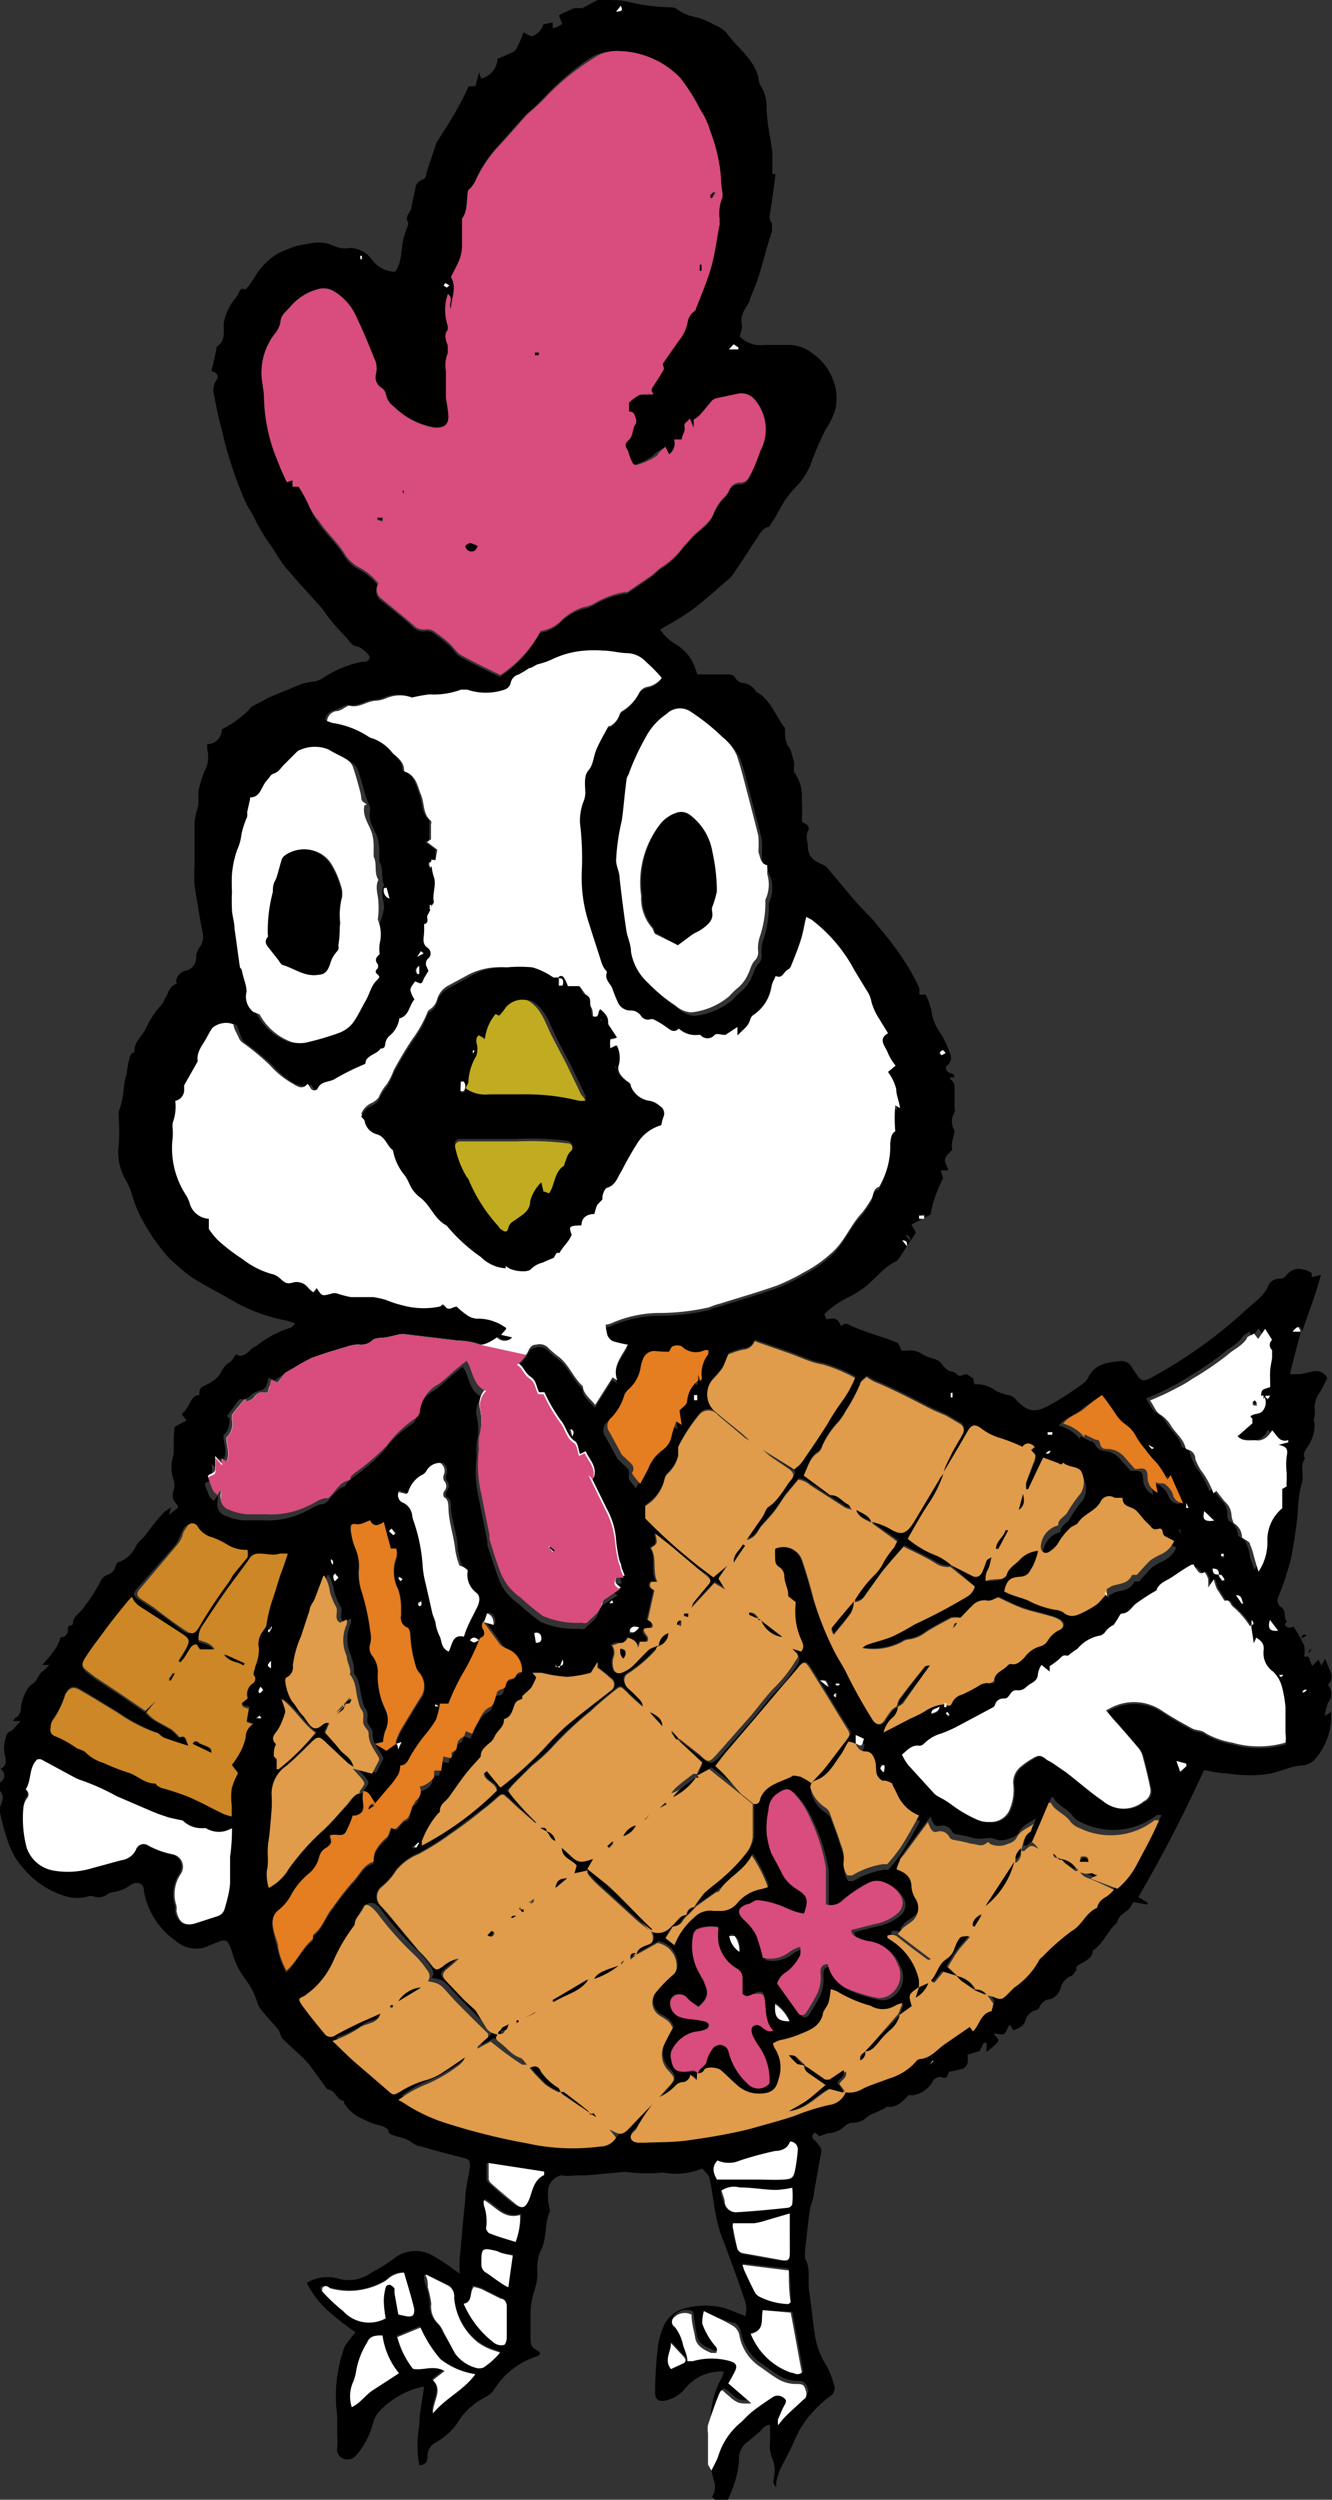
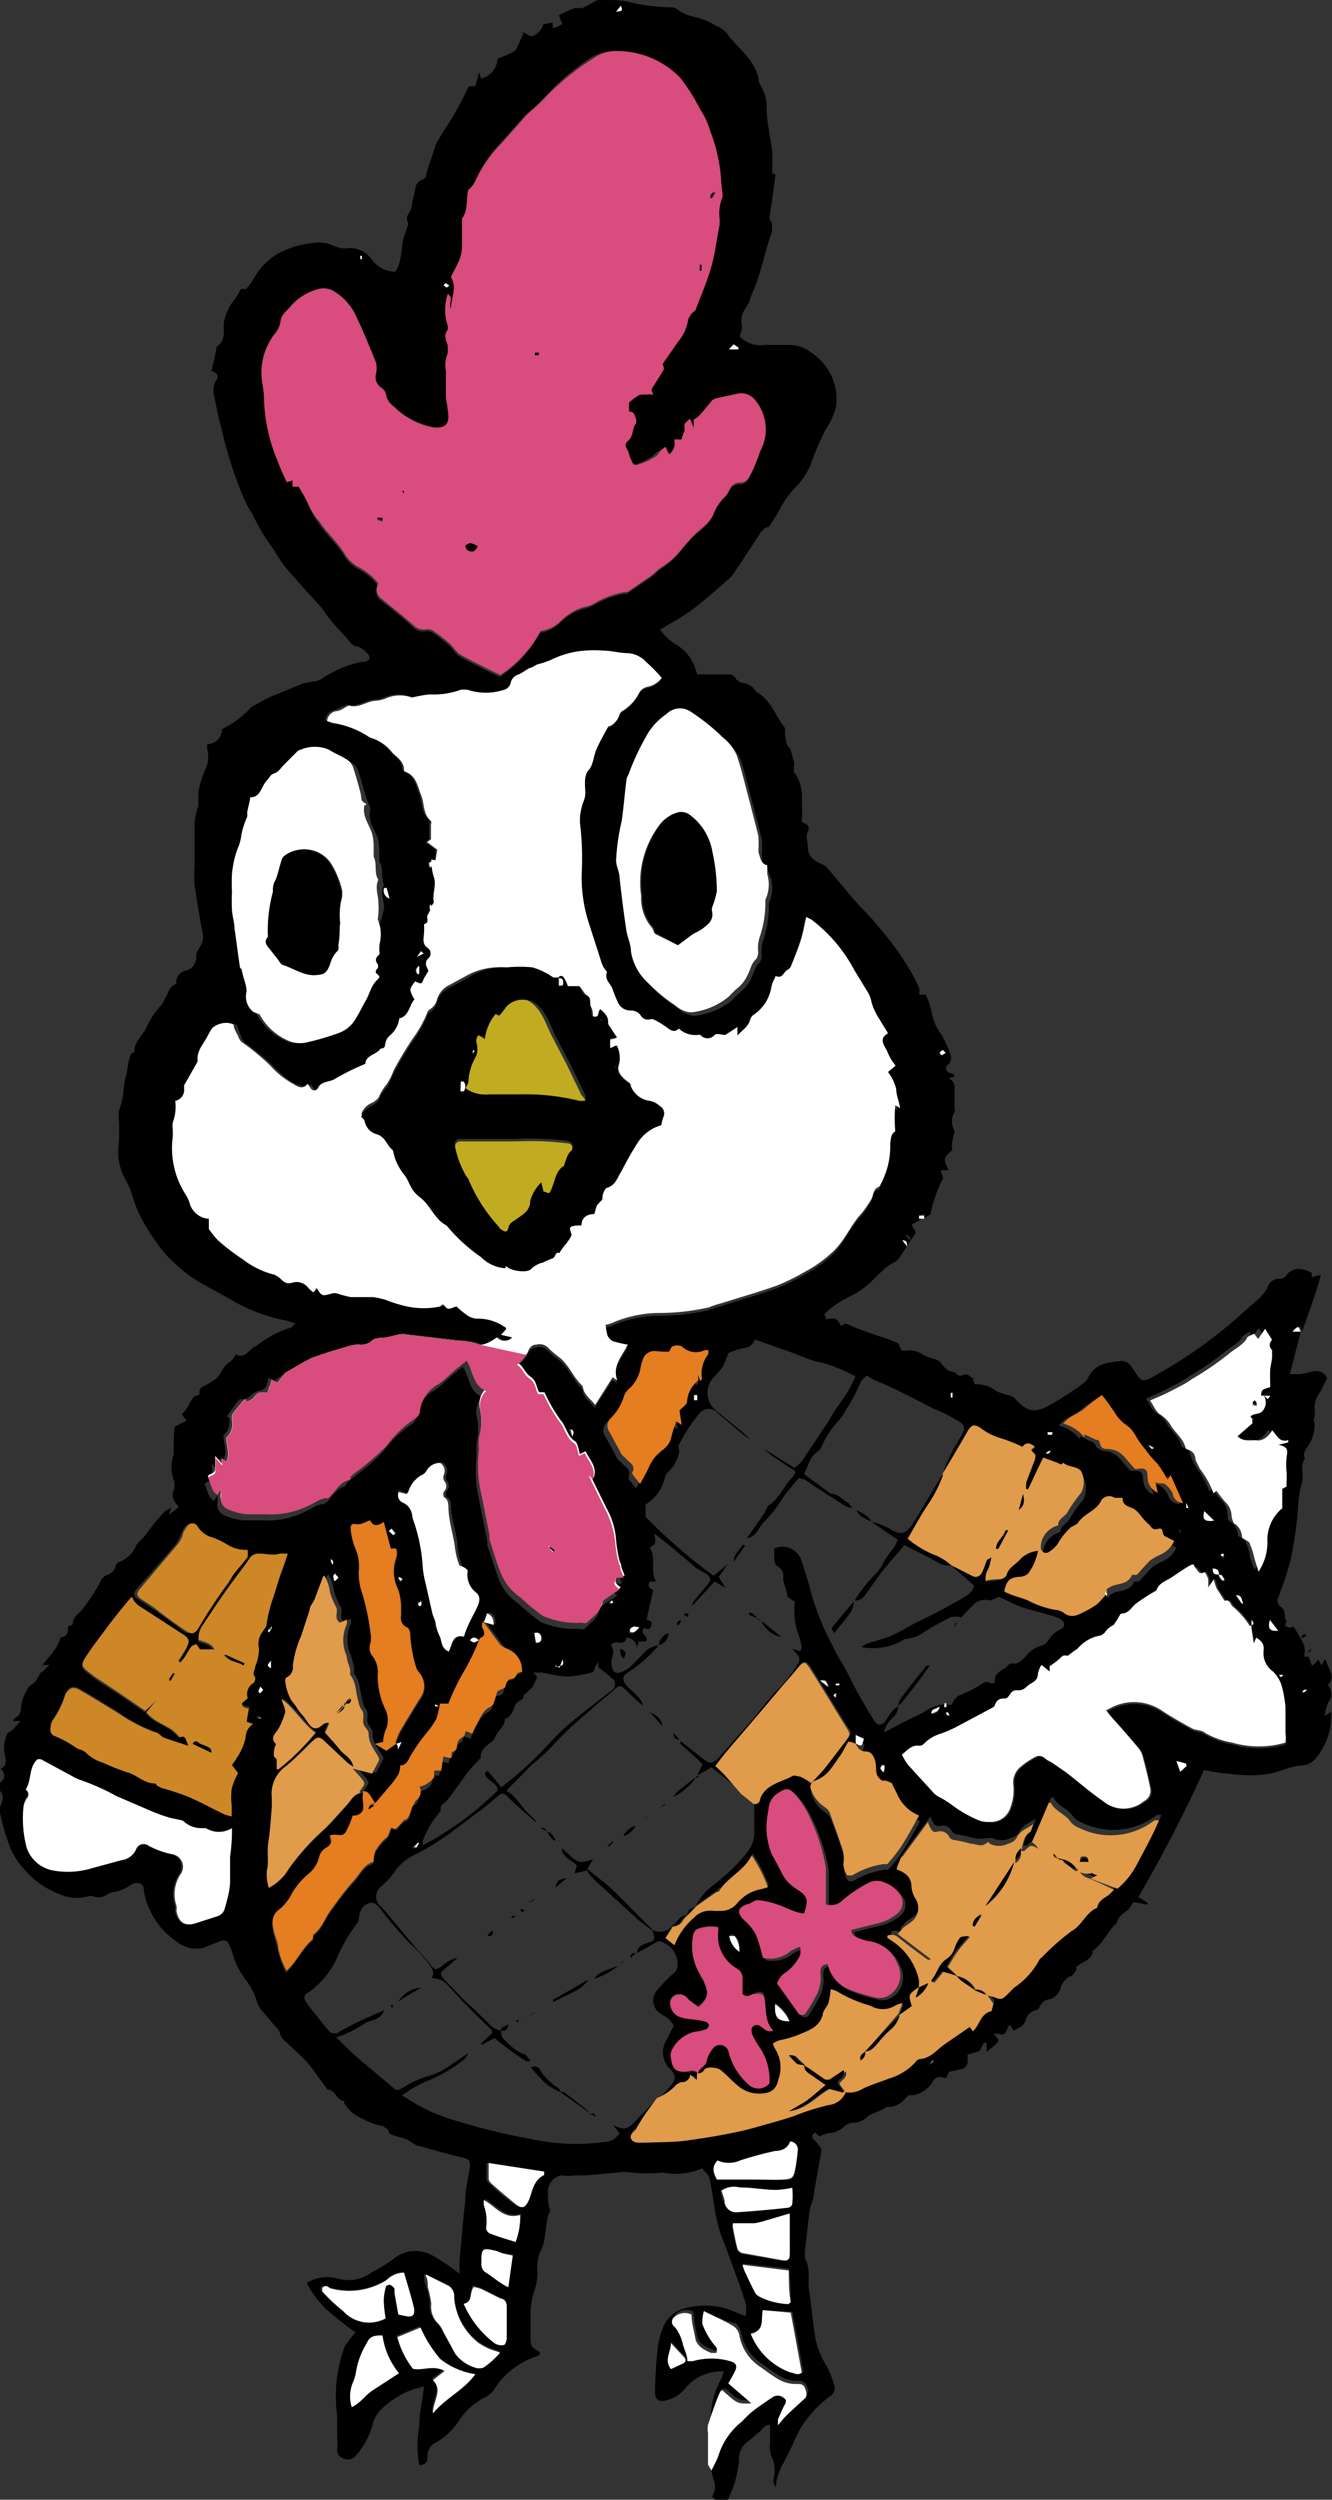
<svg xmlns="http://www.w3.org/2000/svg" viewBox="0 0 42.03 78.84">
  <rect x="0" y="0" width="42.03" height="78.84" fill="#333333" stroke="none" />
  <defs>
    <style>.cls-1{fill:#fff;}.cls-2{fill:#d84c7e;}.cls-3{fill:#e09c4b;}.cls-4{fill:#cd8726;}.cls-5{fill:#e57d21;}.cls-6{fill:#c1ac21;}</style>
  </defs>
  <title>アセット 4</title>
  <g id="レイヤー_2" data-name="レイヤー 2">
    <g id="レイヤー_1-2" data-name="レイヤー 1">
      <path d="M41.05,42c-.12.43-.23.87-.35,1.34l.34,0,.41-.09a.38.38,0,0,1,.43.22c-.08.14-.15.31-.25.47a.81.81,0,0,0-.15.45.85.85,0,0,1,0,.26c0,.07-.06.15,0,.22a1.21,1.21,0,0,1-.25.8c-.06.1-.13.21-.05.33-.19.25,0,.55-.12.83a4.14,4.14,0,0,0-.11.87,14.66,14.66,0,0,1-.22,1.48,10.18,10.18,0,0,1-.39,1.18.25.25,0,0,0,.07.32c.2.11.07.34.2.46s0,0,0,0-.13.11,0,.17.12,0,.21,0a5.21,5.21,0,0,1,.33.58.89.89,0,0,1,0,.36l.14,0,.11.29.11-.1a.47.47,0,0,0,.09-.1l.1.19.11-.21.18.42a.35.35,0,0,1-.09.4.43.43,0,0,1,0,.57,2.46,2.46,0,0,0-.1.41l.3-.19L42,54a2.06,2.06,0,0,1-.52,1.5.65.65,0,0,1-.36.18c-.34,0-.68.18-1,.25a3.64,3.64,0,0,1-.74.06,5.36,5.36,0,0,1-.68-.06c-.22,0-.45-.06-.71-.1a44.3,44.3,0,0,1-2.07,4l.29.18,0,.06-.45-.08a1.11,1.11,0,0,1-.16.24c-.14.12-.32.2-.35.41-.3.25-.43.66-.77.88,0,.24-.24.33-.42.44s-.06.13-.1.18-.11.18-.18.19-.26.17-.31.35a.51.51,0,0,1-.32.37c-.13,0-.3.1-.36.28,0,0,0,0-.06.06a.46.46,0,0,0-.38.36c-.07.18-.23.22-.37.29l-.12-.19c-.2.36-.1.34-.49.28,0,.12.22.16.09.3s-.19.17-.33.29l0-.29s-.09,0-.09,0-.09.18-.13.26l-.38.11a1.12,1.12,0,0,1,0,.27.33.33,0,0,1-.13.17,3.63,3.63,0,0,1-.45.1l-.09.19s-.07,0-.09,0a.27.27,0,0,0-.36.16.91.91,0,0,1-.58.39s-.1,0-.16,0c-.18.18-.35.39-.66.37,0,0-.07,0-.1.05l-.35.16a.61.61,0,0,0-.18.09.65.65,0,0,1-.51.2.47.47,0,0,0-.23.12.8.8,0,0,1-.51.21,1.48,1.48,0,0,0-.27.1l-.14-.12c-.13.08-.11.17,0,.26a1.41,1.41,0,0,1,.18.23.31.31,0,0,1,0,.19l-.21,1.18c0,.2-.11.4-.14.6-.06.43-.1.85-.15,1.28,0,.08,0,.18,0,.23.19.32.08.68.13,1s.11.93.18,1.4a2.48,2.48,0,0,0,.38,1,3,3,0,0,1,.25.67c0,.12-.05.21-.14.27a3.66,3.66,0,0,0-.88.92,4.25,4.25,0,0,0-.32.64c-.08.16-.17.33-.25.5a1.86,1.86,0,0,0-.26.69s0,.07,0,.12c-.13-.12-.08-.24-.06-.34a1.06,1.06,0,0,0-.08-.61,1,1,0,0,1-.05-.47c0-.18,0-.35,0-.54-.2,0-.25.16-.36.24s-.23.21-.36.3a.65.65,0,0,0-.26.58,3.38,3.38,0,0,1-.31,1.14c-.08.26-.33.26-.54,0a.56.56,0,0,0,.05-.52,3.67,3.67,0,0,1-.09-1.51,1,1,0,0,0,0-.24,2.69,2.69,0,0,1,.37-1.52s0-.07.05-.15a1,1,0,0,0-.23,0,1.44,1.44,0,0,0-1,.53,1.1,1.1,0,0,1-.54.36c-.29.09-.42,0-.41-.27a13.16,13.16,0,0,1,.09-1.4,2.12,2.12,0,0,1,.14-.55,1,1,0,0,1,.72-.67,2.45,2.45,0,0,1,1.26,0l.24.09.4.16a.87.87,0,0,0-.05-.58c-.15-.47-.32-.92-.49-1.38-.09-.26-.2-.5-.28-.76a6.58,6.58,0,0,1-.15-.67c-.05-.31-.09-.63-.16-.94,0-.11-.14-.2-.23-.33a2.12,2.12,0,0,1-1.24.13,4.86,4.86,0,0,1-1,0,1.28,1.28,0,0,0-.43,0l-1,.09c-.1,0-.19,0-.31,0a2,2,0,0,1-.48,0,.53.53,0,0,0-.41.52c0,.2,0,.39.07.59a0,0,0,0,1,0,0c-.2.42-.08.91-.33,1.33a1.52,1.52,0,0,0-.07.65,1.78,1.78,0,0,1-.1.55,2.48,2.48,0,0,0-.12.67c0,.25,0,.5,0,.75s0,.35.19.45.09.16,0,.2a2.47,2.47,0,0,0-1.31,1,.73.73,0,0,1-.3.28,2.21,2.21,0,0,0-.9.84,2.23,2.23,0,0,1-.71.62.46.46,0,0,0-.22.42c0,.18-.08.26-.26.27a3.51,3.51,0,0,1,0-1.25c0-.4.1-.8.15-1.23a2.36,2.36,0,0,0-.83.32,2.45,2.45,0,0,0-.54.42.92.92,0,0,0-.25.45,2.47,2.47,0,0,1-.54,1,.34.34,0,0,1-.39.08.3.3,0,0,1-.19-.34,2,2,0,0,0,0-.35c0-.22,0-.44,0-.66A4.54,4.54,0,0,1,10.88,74a4.7,4.7,0,0,1,.34-.44,8.64,8.64,0,0,1-.88-.69A3,3,0,0,1,9.68,72a1.25,1.25,0,0,1,1-.13,1.22,1.22,0,0,0,1.05-.2,5,5,0,0,0,.73-.46,1.09,1.09,0,0,1,1.21-.06,6,6,0,0,1,.53.34l.3.22c0-.18,0-.3,0-.41.06-.63.11-1.27.18-1.9,0-.36.1-.71.15-1.07,0-.13,0-.22-.16-.26-.47-.12-.94-.24-1.41-.38-.15,0-.29-.16-.44-.22s-.3-.08-.45-.14-.09-.13-.14-.18l-.16-.1s0,0,0,0a1.91,1.91,0,0,1-.62-.22,1.19,1.19,0,0,1-.59-.5s0-.07,0-.07c-.23,0-.28-.36-.53-.36l-.46-.63a2.78,2.78,0,0,0-.27-.33c-.23-.22-.47-.43-.69-.65-.07-.08-.07-.21-.14-.29s-.35-.4-.52-.6a1,1,0,0,1-.13-.23,2.24,2.24,0,0,0-.35-.71,2.47,2.47,0,0,1-.44-.87,1.46,1.46,0,0,0-.07-.19c-.08-.21-.15-.24-.36-.16l-.47.19a1,1,0,0,1-.89-.22,2.43,2.43,0,0,1-1-1.57c0-.21-.11-.26-.27-.25a.46.46,0,0,0-.16.07,1.2,1.2,0,0,1-.51.21.53.53,0,0,0-.22.08.44.44,0,0,1-.43.06.33.33,0,0,0-.17,0,1.28,1.28,0,0,1-.7,0,2.79,2.79,0,0,1-1.33-.87,2.33,2.33,0,0,1-.47-.78A7.13,7.13,0,0,1,0,57.17.26.26,0,0,1,0,57c.06-.17.16-.33,0-.52s0-.23.08-.33.08-.25-.06-.36c.24-.12.15-.34.12-.5a1,1,0,0,1,.05-.5c0-.07.07-.17.13-.18s.21-.2.33-.33H.4c.06-.06.08-.11.12-.12s.15-.14.14-.3a1.33,1.33,0,0,1,.18-.54.48.48,0,0,1,.17-.2c.13-.07.17-.2.24-.31s.08-.07.12-.11l.19-.19-.23,0a4,4,0,0,0,.46-.57,2,2,0,0,1,.1-.21s0-.09.05-.09a.23.23,0,0,0,.2-.28s0-.07.06-.09.09,0,.1-.07c0-.23.24-.33.35-.51a5.32,5.32,0,0,0,.54-.85.39.39,0,0,1,.19-.17.36.36,0,0,0,.27-.29.19.19,0,0,1,.09-.11.92.92,0,0,0,.55-.51c.07-.13.22-.23.32-.37a6.64,6.64,0,0,1,.58-.71s.11-.07.21-.14l-.07.24,0,0,.29-.23c0-.07-.06-.12-.09-.16A.39.39,0,0,1,5.48,47a.5.5,0,0,0,0-.32,1.25,1.25,0,0,1,0-.81c0-.11,0-.23,0-.34A5.12,5.12,0,0,1,5.51,45l.38-.2-.14-.17s0-.05,0-.05C6,44.39,6,44,6.29,44c0-.1,0-.22.11-.27a2.08,2.08,0,0,0,.38-.22A.72.72,0,0,0,7,43.23a.78.78,0,0,1,.28-.29.84.84,0,0,0,.16-.23c.18.12.33,0,.46-.13s.13-.08.19-.13a3.23,3.23,0,0,1,1.1-.58s.06-.06.13-.13l-.28-.09A5.41,5.41,0,0,1,7.3,41c-.42-.25-.86-.46-1.27-.73a6.28,6.28,0,0,1-.74-.64,6.23,6.23,0,0,1-.78-1.12,3.79,3.79,0,0,1-.35-.85A2.52,2.52,0,0,0,4,37.27a1.73,1.73,0,0,1-.25-1.19,7.18,7.18,0,0,0,0-.8,1,1,0,0,1,0-.23,2.65,2.65,0,0,0,.15-.65A2.43,2.43,0,0,1,4,33.85a3,3,0,0,1,.1-.52.29.29,0,0,1,.07-.12s.07,0,.07-.06c0-.3.25-.48.37-.72a2.57,2.57,0,0,1,.48-.73.81.81,0,0,0,.1-.18c.11-.15.13-.36.31-.46s0-.08.06-.13a.39.39,0,0,1,.28-.31.43.43,0,0,0,.35-.48.62.62,0,0,1,.13-.29.56.56,0,0,0,.08-.4c-.1-.51-.18-1-.26-1.53a4.17,4.17,0,0,1,0-.61c0-.47,0-.93,0-1.4a3.14,3.14,0,0,1,.12-.51c0-.15,0-.3,0-.44a3.5,3.5,0,0,1,.2-.65.92.92,0,0,0,.08-.67,1,1,0,0,1,0-.17A.46.46,0,0,0,7,23a3.21,3.21,0,0,0,.86-.62.32.32,0,0,1,.1-.1L8.48,22l1.07-.44a3,3,0,0,1,.32-.06.71.71,0,0,0,.28-.09,3.53,3.53,0,0,1,1.28-.54.45.45,0,0,0,.11,0c.14-.06.16-.15.06-.25a.92.92,0,0,0-.31-.23c-.18,0-.26-.17-.37-.29s-.24-.25-.36-.39-.2-.24-.29-.37l-.14-.19c-.38-.42-.77-.84-1.13-1.27-.19-.23-.32-.5-.5-.74A5.24,5.24,0,0,1,8,16.28c-.08-.15-.18-.29-.25-.44A12.37,12.37,0,0,1,7,13.56c-.1-.35-.17-.71-.24-1.07A.61.61,0,0,1,6.82,12c.12-.15,0-.27-.15-.29.06-.24.11-.47.16-.71,0,0,0,0,0-.06.3-.18.22-.49.23-.74a1.61,1.61,0,0,1,.36-.78l.08-.12c.06-.09.07-.25.25-.17a2.27,2.27,0,0,0,.29-.4A2.19,2.19,0,0,1,8.76,8a5.31,5.31,0,0,1,.55-.23,5.59,5.59,0,0,1,.59-.11.93.93,0,0,1,.29,0c.18,0,.36.12.54.16a.76.76,0,0,0,.3,0,.88.88,0,0,1,.7.36.91.91,0,0,0,.74.39c.25-.35.16-.79.3-1.17a2.83,2.83,0,0,1,.11-.31s0-.06,0-.07c-.13-.21.1-.33.11-.51A5.35,5.35,0,0,1,13.1,6c0-.13.05-.26.22-.33s.11-.17.15-.26l.3-.9s0,0,0,0c.22-.36.45-.7.65-1.06s.25-.48.37-.73H15l.12-.44.06.2a.68.68,0,0,0,.52-.63,4.88,4.88,0,0,0,.51-.22c.08-.05.12-.17.17-.27a3.45,3.45,0,0,0,.14-.34c.12.06.22.14.28.12a.55.55,0,0,0,.34-.37l.3-.06,0,.17c.13,0,.19-.07.3-.12L17.64.48s0,0,0,0a5,5,0,0,1,.47-.22,2,2,0,0,1,.26,0L18.86,0a.79.79,0,0,1,.2,0c.26,0,.52,0,.77.06a6.07,6.07,0,0,0,1.34.17.32.32,0,0,1,.22.08A1.47,1.47,0,0,0,22,.55a2.6,2.6,0,0,1,.57.25.88.88,0,0,1,.42.32c.17.24.4.43.57.65a1.66,1.66,0,0,1,.37.66A.55.55,0,0,0,24,2.7a1.25,1.25,0,0,1,.19.68c0,.47.12.94.18,1.42,0,0,0,.12,0,.16s0,.36,0,.53c0,0,.08,0,.1,0-.05.41-.11.83-.17,1.25a.3.3,0,0,0,.06.3s0,.15,0,.22-.11.36-.16.54-.16.59-.25.88-.19.51-.29.76c0,.1-.1.19-.14.29a.67.67,0,0,0-.12.48.41.41,0,0,1,0,.19l-.06.21a.92.92,0,0,0,.79.27c.23,0,.47,0,.71,0a1.17,1.17,0,0,1,.73.22,1.79,1.79,0,0,1,.8,1.17,1.68,1.68,0,0,1,0,.59,2.15,2.15,0,0,1-.31.67,9.2,9.2,0,0,0-.48,1.12,2.33,2.33,0,0,1-.43.67,2.9,2.9,0,0,0-.55.75,5.2,5.2,0,0,1-.34.55c-.1,0-.19.08-.27.19-.28.43-.56.86-.85,1.29a1,1,0,0,1-.2.21c-.37.32-.73.64-1.11.93a8,8,0,0,1-.79.49l-.21.13a1.64,1.64,0,0,0,.49.46,1.37,1.37,0,0,1,.63.8,1.31,1.31,0,0,1,.05.15l.92,0c.13,0,.23,0,.3.14a.36.36,0,0,0,.22.13.54.54,0,0,1,.42.28l0,0c.47.25.6.76.91,1.14,0,0,0,.08,0,.11s0,.35.11.48.11.31.17.46a.41.41,0,0,1,0,.19s0,.12,0,.14a1.31,1.31,0,0,1,.25.89,5.44,5.44,0,0,1,0,.67.3.3,0,0,0,.08.07.17.17,0,0,1,.11.26c-.08.16,0,.31,0,.45,0,.34.19.47.45.58a.41.41,0,0,1,.17.12l.84,1c.19.22.4.42.6.64l.22.27a9.48,9.48,0,0,1,.85,1.15,6.37,6.37,0,0,1,.39.73c0,.05,0,.13,0,.2h.2a2.21,2.21,0,0,1,.18.51,1.57,1.57,0,0,0,.31.74,3.15,3.15,0,0,1,.27.59.31.31,0,0,1-.09.4c-.08.07,0,.21.11.24s.1,0,.12.13l-.13,0s0,.06,0,.06a.27.27,0,0,1,.14.27c0,.21,0,.42,0,.63a.22.22,0,0,1,0,.14.55.55,0,0,0,0,.58c0,.07-.05.22-.07.33a.62.62,0,0,0,0,.27c-.08.1-.21.18-.23.29s.06.23.11.36l-.25,0,.08.25a4,4,0,0,0-.4,1.15l-.6.31.14.26-.18.27c0-.08,0-.18-.15-.2l.15.19c-.11.17-.21.34-.32.5a.55.55,0,0,1-.12.14c-.46.21-.72.66-1.14.92a2.6,2.6,0,0,1-.36.21,2.86,2.86,0,0,0-.71.48c-.11.08,0,.14,0,.22.32-.05.32-.05.48.22.1-.13.2-.07.33,0,.29.12.59.22.88.32a4,4,0,0,1,.52.19c.08,0,.11.15.17.26h.15a.69.69,0,0,1,.53.13,1.88,1.88,0,0,0,.38.14.48.48,0,0,1,.17.1c.1.13.18.26.36.29s.16.19.34.11.2.06.32.09l.05.2a1,1,0,0,1,.68.21,1.81,1.81,0,0,0,.43.14.44.44,0,0,1,.15.08c.46.53.72.44,1.16.2a10.11,10.11,0,0,0,1-.65.54.54,0,0,0,.17-.2c.21-.43.61-.47,1-.51a.36.36,0,0,1,.37.19c.33.49.28.53.87.19a14.79,14.79,0,0,0,2.74-2l.38-.33A1.32,1.32,0,0,0,40,40.6a.38.38,0,0,1,.39-.27.25.25,0,0,0,.18-.08.52.52,0,0,1,.38-.23.81.81,0,0,1,.44.13l0,.13.29-.07c-.17.63-.39,1.2-.59,1.78-.07-.2-.08-.2-.26,0ZM17.67,52.55l-.16-.06c0,.1,0,.1.15,0s.14,0,.09-.19Zm20.8-2.89a.15.15,0,0,0,0,.09.54.54,0,0,0,.09.12s.06,0,.09,0a.78.78,0,0,0-.1-.15s0,0-.08,0,0-.22-.2-.2C38.27,49.61,38.34,49.67,38.47,49.66ZM12.5,55l.06.19.11-.24L12.5,55a1.86,1.86,0,0,1,.17-.41c.2-.34.4-.68.61-1a.65.65,0,0,0,0-.76.88.88,0,0,1-.12-.17,4.23,4.23,0,0,1-.2-1.06c0-.08,0-.21-.09-.23a.34.34,0,0,1-.2-.39c0-.1,0-.2,0-.3a1.83,1.83,0,0,0-.09-.52,1.24,1.24,0,0,1-.06-1,.53.53,0,0,0,0-.28s-.13,0-.17,0L12.1,48c-.2.15-.35.13-.43-.05-.15.05-.27.16-.45.12s-.18.07-.16.19a2.25,2.25,0,0,0,.13.54,1.45,1.45,0,0,1,.12.79,2.2,2.2,0,0,0,.06.5,7.35,7.35,0,0,1,.31,1.39.83.83,0,0,1,0,.35.41.41,0,0,0,.08.42.84.84,0,0,1,.15.59,2.46,2.46,0,0,0,.24,1.07.77.77,0,0,1,0,.68,1.21,1.21,0,0,0-.07.35l-.26.06.36.18ZM27,55a.55.55,0,0,0-.2.11c-.09.14-.16.3-.25.43-.23.31-.4.67-.81.8-.15.05-.18.16-.11.31a1.11,1.11,0,0,0,.43.53.41.41,0,0,1,.15.17c.12.33.25.65.35,1a1.08,1.08,0,0,1,.09.55.58.58,0,0,0,.12.43l.15,0a2.65,2.65,0,0,1,1-.36.21.21,0,0,0,.11,0,5.43,5.43,0,0,0,.42-.53c.21-.32.39-.66.58-1,0,0,0,0,0,0a1.27,1.27,0,0,1-.68-.65c-.05-.12-.15-.2-.16-.34s-.07-.21-.22-.11-.07,0-.1,0a.4.4,0,0,1-.2-.38c0-.28-.13-.54-.31-.54s-.26-.11-.33-.24c.18.1.18.1.25-.15L27,54.71ZM15.1,51.74c-.08-.1-.17-.15-.27,0,.12.1.12.1.28,0a7.36,7.36,0,0,1-.51,1.06,6.79,6.79,0,0,0-.48,1h-.27l-.07-.1,0,.07h.12a2.61,2.61,0,0,1-.12.5,3.19,3.19,0,0,1-.31.44,5,5,0,0,0-.53.77c-.08.17-.16.25-.29.24a.73.73,0,0,1-.06.28,2.66,2.66,0,0,1-.28.38l-.45.53h0c-.13-.14-.17-.35-.39-.39a.22.22,0,0,1,.05-.11c.14-.19.14-.19,0-.37l-.26-.29.61.16.22-.42,0-.07c-.13-.25-.36-.45-.33-.78,0-.11-.16-.23-.17-.35s.05-.29-.07-.42a.78.78,0,0,1-.08-.23c-.09-.28-.06-.61-.27-.86,0,0,0-.12,0-.18s-.06-.27-.1-.4a1.2,1.2,0,0,1,0-1,.38.38,0,0,0,0-.15l-.21.1c-.21-.13,0-.33-.12-.49a2.22,2.22,0,0,1-.2-.48,1.25,1.25,0,0,0-.18-.52.15.15,0,0,0-.06.1l-.24.64c-.05.12-.11.23-.16.35l-.27.82a3.3,3.3,0,0,0-.26.93.35.35,0,0,1-.19.37S9,53,9,53a1.5,1.5,0,0,0,.2.65c.12.12.19.28.3.4s.31.3.44.43.24-.22.42-.16l-.13.3c.16.18.32.35.46.53s.37.25.44.55a1.36,1.36,0,0,1-.18-.12L10.32,55c-.23-.2-.3-.19-.52,0s-.49.49-.75.71a1.07,1.07,0,0,0-.47.93,3.49,3.49,0,0,1,0,.46c0,.33,0,.66-.1,1s0,.61-.05.92a1.46,1.46,0,0,0,.06.53,1.59,1.59,0,0,0,.63-.6,7.48,7.48,0,0,1,1.09-1.22c.26-.24.49-.52.73-.78s.24-.4.51-.39c0,.12,0,.25,0,.37s0,.34-.24.4l-.09,0a3.25,3.25,0,0,1-.22.52c-.11.19-.34,0-.51.12.12.19,0,.31-.13.39a.44.44,0,0,0-.2.28,1,1,0,0,1-.3.5,2.31,2.31,0,0,0-.56.65,1.55,1.55,0,0,1-.42.52c-.25.19-.21.42-.15.66s.09.37.14.55a2.49,2.49,0,0,0,.26.7c.34-.32.49-.75.84-1a.14.14,0,0,1,0-.05.17.17,0,0,1,0-.08c.3-.22.39-.59.62-.86a9.5,9.5,0,0,1,.62-.8c.23-.22.34-.56.67-.64a1,1,0,0,1,.05-.33,1.51,1.51,0,0,1,.36-.44c.08-.06.1-.19.15-.3s.12,0,.17,0,.13-.22.29-.27.13-.25.19-.38,0-.1.07-.12a.34.34,0,0,0,.12-.44c.22,0,.45-.19.46-.32s0-.16,0-.18a.75.75,0,0,1,.22,0l.07-.45.23.05c0-.08.05-.2.09-.21s.11-.18.13-.28.14-.13.21-.2,0,0,0,0a1.42,1.42,0,0,1,.05-.16l.2.08c.05-.1.09-.2.14-.29s.18-.44.42-.55a.25.25,0,0,0,.12-.13,3.18,3.18,0,0,0,.1-.33c0-.11.23,0,.27-.19S16,53,16.1,53s.13-.2.27-.21a.07.07,0,0,0,.05,0A.72.72,0,0,0,16,52a.64.64,0,0,1-.17-.16l-.52-.71.32.09c0-.17,0-.29-.21-.37l-.1.29a.2.2,0,0,0-.06.28C15.3,51.61,15.24,51.68,15.1,51.74ZM39.87,44s0,0,0,0l-.29,0c0-.19,0-.19.29-.27,0-.17,0-.36,0-.54s0-.27.06-.41,0-.18,0-.22a.21.21,0,0,1,0-.32l-.22-.35-.22.32L39.44,42c-.09.06-.19.09-.23.16-.15.23-.4.33-.59.5a9.77,9.77,0,0,1-1.13.77,3.26,3.26,0,0,1-.4.24c-.19.1-.38.2-.58.29l-.35.15c.12.17.18.35.3.43a1.07,1.07,0,0,1,.34.33c.14.26.41.43.48.74a.09.09,0,0,0,.07.05c.17,0,.2.18.24.31a2.39,2.39,0,0,0,.16.32,2.74,2.74,0,0,1,.41.75l0,0,.09-.08c.1.12.18.24.28.35a.62.62,0,0,1,.2.42c0,.09,0,.22.07.25a.52.52,0,0,1,.26.45c.11.09.21.13.25.21a2.17,2.17,0,0,1,.12.36c0,.16.09.31.15.51a1.64,1.64,0,0,0,.28-1,1.3,1.3,0,0,1,.47-1v-.61l.14-.08a.81.81,0,0,1,0-.19c0-.08,0-.15,0-.23a2.37,2.37,0,0,1,0-.53c0-.19,0-.31-.26-.36l.31-.08V45.4c-.28.09-.35-.15-.51-.31-.11.2-.24.35-.48.32s-.41.06-.61-.13l.47-.41a.56.56,0,0,1,0-.13c0-.05,0-.09,0-.13s.26,0,.35-.17A.41.41,0,0,0,39.87,44Zm-4.94,6.28s0,0,0,.05a.47.47,0,0,0,.06.09l0,0,0-.09,0,0,.17-.1c.23-.08.51-.06.63-.35,0,0,.12,0,.15,0,.15-.16.28-.32.43-.46a2.17,2.17,0,0,1,.34-.19.84.84,0,0,0,.41-.42l-.31-.16c-.09-.1-.16-.23-.2-.22s-.24-.11-.34-.19-.22-.34-.42-.44-.39-.08-.36-.35c0,0-.07,0-.1,0s-.11,0-.15,0a.3.3,0,0,0-.45.14c-.18.29-.52.37-.7.64-.05.08-.17.1-.24.16a2.09,2.09,0,0,0-.41.52,1,1,0,0,1-.26.24c-.13.09-.27,0-.27-.16a.73.73,0,0,1,.55-.67c0-.21.21-.27.29-.41a4.29,4.29,0,0,1,.42-.6.71.71,0,0,0,0-.72c-.15-.15-.4-.1-.55-.25-.09.08-.14,0-.2,0L32.93,46c-.17.36-.32.7-.48,1l-.06,0a.81.81,0,0,1,0-.22c.07-.2.15-.39.22-.59a.59.59,0,0,0,.07-.25c0-.07-.08-.13-.13-.19l.11-.09c-.16-.16-.29-.14-.39,0a5.33,5.33,0,0,0-.68-.27,1.81,1.81,0,0,1-.62-.31c-.21-.15-.31-.12-.44.11-.25.44-.51.87-.77,1.31a2.5,2.5,0,0,1,.07-.26c.06-.14.13-.28.2-.42a1.83,1.83,0,0,1,.13-.24c.07-.13.15-.25.22-.39a.23.23,0,0,0-.06-.32l-.46-.27-.44-.19c-.6-.31-1.21-.63-1.84-.89a2.38,2.38,0,0,1-.23-.14c-.06.07-.18.14-.2.23a5.46,5.46,0,0,1-.46.86,1.85,1.85,0,0,1-.23.34,2.74,2.74,0,0,0-.51.76.37.37,0,0,1-.13.2c-.26.16-.31.44-.45.72l.84.62c.25,0,.37.2.56.29,0,0,.06.08.12.17l-.2-.06-1.12-.72a.66.66,0,0,0-.37-.17l-.4.48c-.12.17-.23.35-.35.51s-.28.32-.41.47-.17.37-.47.44c.19-.29.36-.52.52-.76s.09-.24.18-.29c.32-.21.44-.56.69-.83s.1-.25-.07-.37l-.52-.35c-.1-.07-.2-.17-.3-.25l0,0,1,.63c.06-.06.14-.11.2-.18a1.77,1.77,0,0,0,.17-.24c.23-.34.45-.68.67-1a7.32,7.32,0,0,1,.52-.8,3.57,3.57,0,0,0,.36-.67,5.35,5.35,0,0,0-1-.42,2.6,2.6,0,0,1-.46-.12c-.24-.09-.47-.19-.71-.27l-1-.35a.4.4,0,0,1-.37.27,2.76,2.76,0,0,0-.46.15c-.08.18-.12.32-.19.44a2.85,2.85,0,0,1-.27.32.71.71,0,0,0,0,1c.3.26.61.5.91.75l.23.21,0,0-.14-.08-.86-.72a.38.38,0,0,0-.61,0,5.3,5.3,0,0,0-.65,1c0,.12.05.22,0,.28a1.15,1.15,0,0,1-.33.56.32.32,0,0,0-.1.17,1.32,1.32,0,0,1-.61.85l0,.39a17,17,0,0,0,2.15,1.86l.44-.37,0,0-.28.41.21.34,0,0-.34-.2-.72.78,0,0a1,1,0,0,1,.06-.16l.43-.52c.12-.15.12-.19,0-.32L22,49.48l-.89-.75-.47-.37c.07.32.07.32-.14.45.22.33,0,.72.2,1.07l-.19,0c-.1.16,0,.22.1.27l-.21.94c.09,0,.22.06.13.23s-.22-.07-.25.1.2.19.1.35h-.22l-.07.2c0-.21-.16-.28-.32-.33,0,.1-.08.19-.23.17s-.17,0-.27.07a.38.38,0,0,1,.05.38.6.6,0,0,0,0,.35.18.18,0,0,0,.25.14,1,1,0,0,0,.33-.19c.19-.18.36-.38.55-.55a1.34,1.34,0,0,1,.3-.12h0s0,.08-.05.1a4.36,4.36,0,0,1-.86.74c-.21.11-.22.26-.06.44s.18.16.26.25.23.2.24.37a6,6,0,0,1-.52-.48c-.18-.17-.2-.18-.4,0s-.49.4-.72.62a11.07,11.07,0,0,0-1.27,1.2,6,6,0,0,1-.59.53c-.22.22-.43.45-.65.66s-.12.17,0,.26.3.35.46.53l.34.34-.05,0c-.29-.26-.58-.5-.85-.77-.1-.1-.17-.16-.3-.05s-.34.3-.52.43c-.34.26-.68.51-1,.75a8.82,8.82,0,0,1-1,.63,1.75,1.75,0,0,0-.71.52,2.15,2.15,0,0,1-.49.55.4.4,0,0,0,0,.61l.18.2,1,1.2a3.42,3.42,0,0,1,.36.4c.17.22.19.24.42.07a1.07,1.07,0,0,1,.47-.25,4.55,4.55,0,0,1-.4.35c-.16.13-.17.2,0,.36l.57.6.35.32.51.5a.56.56,0,0,0,.34.17l0,0c0,.1,0,.19.08.27s.37.39.64.48c.08,0,.13.12.22.22-.08,0-.13,0-.15,0-.19-.12-.37-.25-.55-.38l-.45-.35-.41.22,0-.06.33-.3a1.17,1.17,0,0,0,0-.11c-.3-.29-.6-.58-.89-.88s-.35-.38-.52-.56a.54.54,0,0,0-.22-.15,1.37,1.37,0,0,0-.27-.06c.12-.18,0-.3-.07-.42a3,3,0,0,0-.37-.43,9.93,9.93,0,0,1-1.14-1.28c-.1-.13-.22-.3-.44-.21s-.27.33-.29.56a5.42,5.42,0,0,0-.66,1.11,2.68,2.68,0,0,1-.89,1.11c-.19.11-.2.19-.07.37s.46.59.7.88a.25.25,0,0,0,.33,0c.26-.14.51-.27.77-.39l.63-.28c-.1.35-.46.28-.68.46a3.56,3.56,0,0,1-.83.4c.25.24.45.44.66.63l1.07.9c.18.16.18.16.38.05a3.22,3.22,0,0,1,.75-.35,2,2,0,0,0,.52-.21c.27-.17.53-.35.79-.53a.59.59,0,0,1-.22.27,4.85,4.85,0,0,1-1,.58,3.73,3.73,0,0,0-.63.32l-.25.17.16.09a5.27,5.27,0,0,0,1.4.66,19.84,19.84,0,0,0,2.5.62,6.66,6.66,0,0,0,2.31.1.58.58,0,0,0,.5-.28l-.21-.26c.33.17.46.14.66-.07s.56-.58.84-.87c-.24.32-.49.65-.74,1-.07.09-.22.14-.16.29s.2.11.31.13h.12c.45,0,.89,0,1.34-.07s1-.14,1.43-.24a8.89,8.89,0,0,0,.89-.22c.36-.1.73-.2,1.08-.32a7.11,7.11,0,0,1,1.08-.34.65.65,0,0,0,.53-.41h0a.8.8,0,0,0,.54-.11c.26-.13.55-.21.82-.32a1.83,1.83,0,0,0,.35-.14,1.72,1.72,0,0,0,.52-.41.19.19,0,0,1,.13-.07c.33,0,.52-.29.76-.46l.8-.55h0l.1.14c.22-.21.24-.57.59-.64l.05-.24-.19-.27h0l.2.05c.24.1.28.09.45-.08l.21-.21a2.44,2.44,0,0,0,.78-.85.27.27,0,0,1,.1-.11,7.44,7.44,0,0,1,.94-.83c.32-.17.44-.58.8-.73a.09.09,0,0,0,0,0c0-.19.17-.28.32-.37a1.24,1.24,0,0,0,.21-.2c-.3-.14-.56-.27-.83-.37a.44.44,0,0,1-.26-.22h0a.54.54,0,0,0,.41,0s.1,0,.19.06l-.22.11.85.32a2.47,2.47,0,0,0,.61-.76c.24-.46.5-.91.7-1.4,0,0-.06,0-.07,0l-.07,0a2.25,2.25,0,0,1-2.36.25.69.69,0,0,1-.29-.2c-.16-.25-.49-.33-.62-.6h-.07c-.17.41-.35.83-.53,1.24a.6.6,0,0,1,.14.12l.07.09c-.24-.13-.24-.13-.45.07,0,0-.07,0-.11,0h0c.07-.21.07-.45.28-.6.06,0,.06-.13.12-.26-.24.16-.44.22-.54.45a.44.44,0,0,1-.26.17.66.66,0,0,1-.58,0s-.11,0-.13,0-.31.05-.46,0a4.88,4.88,0,0,0-.55-.12.2.2,0,0,1-.14-.1.32.32,0,0,0-.38-.16c-.11,0-.16,0-.21-.11a1.21,1.21,0,0,1-.08-.19l-.74,1c-.05.08-.11.14-.15.22a1.25,1.25,0,0,0-.1.27c.29.1.46.25.47.55a.81.81,0,0,0,.12.36.55.55,0,0,1-.16.77l-.22.16a1.93,1.93,0,0,0-.17.2l1.08.84a.1.1,0,0,1-.12,0c-.3-.22-.6-.44-.9-.68a.32.32,0,0,0-.35-.06s0,.05,0,.07l.08.08A2,2,0,0,1,29,62.42a1.13,1.13,0,0,1,0,.26h0c-.34.23-.34.23-.23.6l-.39.28h0l.13-.33a.66.66,0,0,0-.24.08.75.75,0,0,1-.77,0,4.21,4.21,0,0,1-1.05-.45.73.73,0,0,0-.21-.07,2.27,2.27,0,0,1-.07.43c-.05.14-.15.25-.18.38-.12.41-.48.5-.8.64a3.41,3.41,0,0,1-.57.16.93.93,0,0,0-.2.1.53.53,0,0,0,.05.14,1.11,1.11,0,0,1,.12,1c-.07.33-.26.44-.6.44a1,1,0,0,1-.68-.25c-.19-.16-.37-.33-.55-.5s-.46-.13-.51,0-.15.09-.23.11c0-.21.2-.26.26-.41a1,1,0,0,1,.23-.47.28.28,0,0,1,.47.13,2,2,0,0,0,.59,1,.46.46,0,0,0,.7,0,1.84,1.84,0,0,0-.34-1.18,2.48,2.48,0,0,1-.18-.31c-.1-.22-.09-.23.14-.35s.24.26.5.18c-.3-.3-.22-.66-.27-1v0c0-.23-.11-.26-.33-.16s-.21.17-.37,0c0-.15,0-.32,0-.49a.33.33,0,0,0-.18-.31,1.22,1.22,0,0,1-.58-.82,2.49,2.49,0,0,1,0-.48,1.17,1.17,0,0,0-.69.07.33.33,0,0,0-.11.2,1.72,1.72,0,0,0,.23,1.23c0,.09.09.18.13.27.15.31.1.49-.19.74l-.25-.18c-.08-.06-.15-.14-.23-.19a.33.33,0,0,0-.25,0,.28.28,0,0,0-.16.29.46.46,0,0,0,.31.4,1.59,1.59,0,0,0,.38.07,2.7,2.7,0,0,1,.41.07.18.18,0,0,1,.12.1.16.16,0,0,1-.07.14,1.66,1.66,0,0,1-.31.12,1.08,1.08,0,0,0-.74.62.45.45,0,0,0,0,.26c.05.31.22.42.56.36.11,0,.19,0,.26.06l0,.22-.21-.18a.26.26,0,0,1-.28.24c-.05,0-.13,0-.15.07a1.65,1.65,0,0,1-.62.43c.13-.14.26-.27.38-.42s.18-.26,0-.47A.73.73,0,0,1,21,64.4c.08-.17.17-.33.26-.5-.12-.21-.12-.21-.4-.38a.49.49,0,0,1-.14-.73,4.62,4.62,0,0,1,.53-.55.31.31,0,0,0,.13-.27.74.74,0,0,0-.6-.75l-.68.38h0c0-.21.19-.28.36-.33s.21-.1.16-.27a.78.78,0,0,0-.05-.14h0a.52.52,0,0,0,.66-.13l-.24.38.32.18a2.23,2.23,0,0,1,.62-.87.7.7,0,0,1,.62-.21h.2a.66.66,0,0,0,.53-.23,1.28,1.28,0,0,1,.73-.45,1.82,1.82,0,0,0,.25-.07,4.69,4.69,0,0,0-.51-1s0,0,0,0c-.19.47-.68.68-1,1.08,0,0-.08,0-.12.08l-.68.48a4.25,4.25,0,0,1,.31-.43c.2-.19.43-.34.63-.53a4.94,4.94,0,0,0,.67-.7,1,1,0,0,0,.24-.55l0-.68c0-.12,0-.24,0-.36.13,0,.18,0,.21-.15.16-.46.62-.52,1-.71.06,0,.18,0,.26,0a2.05,2.05,0,0,1,.36.21c.14-.16.31-.32.46-.51l.65-.85c.14-.17.14-.2,0-.39l-.31-.5c-.28-.47-.57-.93-.86-1.39-.13-.2-.21-.19-.36,0s-.36.42-.54.63l-.71.84-1,1.17c-.12.14-.23.29-.36.46.12.11.22.2.31.3l.54.58-1-.8L22,56h0l.17-.36-.2-.19L21.47,55s0-.06,0-.09h0l.7.55c.23.18.28.18.49,0l1.06-1.2c.25-.29.48-.61.74-.89a4.45,4.45,0,0,0,.72-.9c.06-.11.06-.18,0-.26L25,52l0,0,.25.08c.1-.15,0-.25,0-.38a2.13,2.13,0,0,1-.17-.61,2.62,2.62,0,0,1,0-.57c-.11-.08-.24-.14-.24-.19,0-.22-.16-.4-.12-.63a.35.35,0,0,0-.15-.28c-.15-.08-.13-.19-.14-.3a2.66,2.66,0,0,1,0-.28.63.63,0,0,1,.85.35c.13.39.25.78.35,1.18A9.23,9.23,0,0,0,26.32,52c.11.24.26.46.39.7a16.28,16.28,0,0,0,.88,1.58c.11.15.23.16.35,0a3.62,3.62,0,0,1,.22-.32.59.59,0,0,1,.18-.13h0a.51.51,0,0,1-.14.32.87.87,0,0,0-.31.49l.87-.45a3.29,3.29,0,0,0,.42-.21,1.3,1.3,0,0,1,.63-.23l0,.1h.07a.53.53,0,0,0,0-.12.1.1,0,0,0,.17,0,.47.47,0,0,1,.33-.3,4.77,4.77,0,0,0,.55-.29c.1-.06.17-.13.3-.07s.16,0,.16-.07c0-.28.29-.32.43-.49a.19.19,0,0,1,.1-.05c.19.05.31-.08.43-.2a.92.92,0,0,1,.52-.36.38.38,0,0,0,.22-.18.85.85,0,0,1,.37-.33c.16-.07.16-.22,0-.32a1,1,0,0,0-.3-.12c-.29-.09-.59-.15-.88-.25s-.52-.23-.76-.34c-.12.05-.23.13-.32.11a.51.51,0,0,0-.51.17c-.13.12-.24.25-.36.37A.86.86,0,0,0,30,51c-.28.15-.56.29-.83.47a1.08,1.08,0,0,1-.52.21.37.37,0,0,0-.19.07,1.93,1.93,0,0,1-1.27.2.49.49,0,0,1,.23-.13c.24-.08.5-.14.73-.24a7.8,7.8,0,0,0,.7-.38,17.56,17.56,0,0,0,1.66-.88.53.53,0,0,0,.23-.31L30,49.36l.63.33c.16.1.26.09.35-.09s.1-.26.15-.38.07,0,.15-.1c-.05.17-.05.32-.12.4s-.07.24-.07.35c.18,0,.34,0,.5-.06s.15-.06.16-.11c0-.24.28-.34.42-.5a.89.89,0,0,1,.58-.28,2.32,2.32,0,0,1-.17.49c-.1.14-.2.32-.41.33s-.42.11-.49.46a1.75,1.75,0,0,0,.24.11c.16.06.33.1.5.17a2.93,2.93,0,0,0,.86.3.57.57,0,0,1,.26.08c.22.18.42.1.63,0a3,3,0,0,0,.43-.25C34.73,50.5,34.82,50.37,34.93,50.26Zm4.56,1a2.68,2.68,0,0,0-.54-.62c-.08-.06-.09-.24-.26-.18l-.25-.39a2,2,0,0,1-.09-.29l-.18.26a1.8,1.8,0,0,0,0-.28.84.84,0,0,0-.11-.21c-.17.12-.19-.09-.29-.13s-.15-.08-.2-.06-.38.24-.57.37-.39.17-.46.4h0a6.52,6.52,0,0,0-.65.42c-.14.11-.22.33-.45.31,0,0-.09.11-.13.18s-.07.15-.12.18a.66.66,0,0,0-.28.24s-.08.09-.12.09A1.21,1.21,0,0,0,34,52a2.84,2.84,0,0,0-.26.24c-.16,0-.16,0-.26.09a2.64,2.64,0,0,1-.32.24l0,.17-.26-.21a.81.81,0,0,0-.11.29c0,.17-.12.24-.24.31s-.28.21-.42.2-.22.24-.39.26h-.06a.26.26,0,0,0-.24.19.16.16,0,0,1-.07.09l-1.05.56a4.17,4.17,0,0,1-.57.26,1.25,1.25,0,0,0-.56.33.22.22,0,0,1-.13.06c-.25,0-.39.14-.56.28a1.93,1.93,0,0,0,.19.32l.84.92a.78.78,0,0,0,.15.1,2.7,2.7,0,0,1,.4.25,4,4,0,0,0,.77.45.82.82,0,0,0,.41.08.64.64,0,0,0,.61-.33,1.56,1.56,0,0,0,.14-.87.64.64,0,0,1,.25-.55,2.31,2.31,0,0,1,.36-.25c.19-.12.27-.11.46.05l.15.08.45.31c.39.3.76.63,1.17.91a1,1,0,0,0,1.28,0,.37.37,0,0,0,.2-.43c-.07-.33-.15-.65-.24-1a.66.66,0,0,0-.14-.26c-.26-.31-.53-.62-.8-.92L34.91,54l.22-.11a1.57,1.57,0,0,1,1.54.12c.3.2.62.38.95.56.12.07.31.05.41.14a2.55,2.55,0,0,0,.86.31,3,3,0,0,0,1.68,0,1,1,0,0,0,0-.3c0-.28,0-.55,0-.83a3.76,3.76,0,0,0-.12-.67,1.05,1.05,0,0,0-.27-.44.72.72,0,0,1-.3-.67c0-.2-.07-.3-.23-.4l-.08.18c0-.18-.05-.36-.08-.54s.18-.06.05-.2ZM13.74,27.13c-.25.06-.26.07-.19.24h0l.16-.24a1.7,1.7,0,0,0,.08.55c.12.27,0,.53,0,.79,0,0,0,.07-.06.1a1.6,1.6,0,0,1-.13.3c-.07.09.08.24-.12.3,0,0,0,.18,0,.28s-.07.34.12.47a.21.21,0,0,1,0,.34c-.09.06-.08.12-.06.2l.08.18-.14.23c-.08.2-.08.2-.28.1-.06.09-.15.18-.15.28a.81.81,0,0,0,.13.29c-.17.18-.17.53-.48.6a.84.84,0,0,1-.3.54.4.4,0,0,0-.14.25c0,.07,0,.2-.15.16-.13.2-.46.21-.48.48l-.25.11a7.67,7.67,0,0,0-.7.36c-.17.12-.44.06-.55.3a.13.13,0,0,1-.23,0l-.09-.14c-.18.17-.33,0-.47,0a2.74,2.74,0,0,1-.71-.57,7.41,7.41,0,0,0-.91-.75.42.42,0,0,1-.09-.14c-.06-.14-.11-.28-.16-.41-.29-.13-.48.12-.69.14s-.11.2-.16.28-.3.4-.29.67a.16.16,0,0,1,0,.09l-.42.74s0,.07,0,.11a.35.35,0,0,1-.28.38,1.45,1.45,0,0,1-.08.69.66.66,0,0,0,0,.2,2.17,2.17,0,0,1,0,.26,2.7,2.7,0,0,0,.41,1.81A1.15,1.15,0,0,1,6,38a.67.67,0,0,0,.64.42l0,.32a2.41,2.41,0,0,0,.29.36,6.28,6.28,0,0,0,.77.59,2.68,2.68,0,0,0,.92.47c.11,0,.2.12.3.17s.19.16.37.1a.46.46,0,0,1,.48.16.83.83,0,0,0,.17.15l.1-.14c.17.27.17.26.47.18a.31.31,0,0,1,.19,0,3.25,3.25,0,0,0,.42.11c.24,0,.47,0,.71,0a2.88,2.88,0,0,1,.4.09,3.94,3.94,0,0,0,.69.21,2.54,2.54,0,0,0,1,0c.06,0,.16,0,.18,0s.24.06.36,0a2.34,2.34,0,0,0,.3.25.62.62,0,0,0,.32.13,1.48,1.48,0,0,1,.89.26s0,0,.05.07l-.16.18.35.08a.32.32,0,0,1-.48,0c-.21.15-.47.28-.59.22a2,2,0,0,0-.64-.11l-1.68-.2a.37.37,0,0,0-.18,0l-.43.1c-.14,0-.34,0-.42.09a.51.51,0,0,1-.43.13,1.12,1.12,0,0,0-.35.06l-.6.18-.53.18L9.62,43,9,43.3l-.33.24-.2-.09a.82.82,0,0,1-.07.25c0,.06-.12.15-.16.15s-.25.06-.34.18a.54.54,0,0,1-.2.1s-.1,0-.13,0-.23.29-.34.44-.06.1,0,.14a.58.58,0,0,1-.18.56c0,.26.14.51,0,.76L6.9,46v.41l-.21-.24v.41c0,.16-.17.13-.23.22.15.43.15.43.29.54l.11-.17a.69.69,0,0,1,0,.22.37.37,0,0,0,.24.41,1.92,1.92,0,0,0,.57.15c.21,0,.42,0,.62,0a2.63,2.63,0,0,0,1.35-.28c.19-.07.34-.23.57-.23,0,0,.08-.05.12-.08s.28-.41.55-.48c0,0,.05-.08.08-.12l.12-.11a8.39,8.39,0,0,0,1-.85,3.43,3.43,0,0,1,.93-.89.3.3,0,0,0,.12-.2,1.12,1.12,0,0,1,.6-.87c.2-.15.38-.33.57-.49l.3-.24c.23.31.18.78.62.95a.66.66,0,0,0-.18.6,1.91,1.91,0,0,1,0,.86,2.48,2.48,0,0,0,0,.39,3.94,3.94,0,0,0,.07,1.37l.27,1.35a.5.5,0,0,0,0,.12c.11.31.21.64.34,1a1.63,1.63,0,0,0,.25.47,1.9,1.9,0,0,0,.39.36,7.74,7.74,0,0,0,.69.57,2.68,2.68,0,0,0,1.24.22.22.22,0,0,0,.16,0c.17-.18.4-.31.46-.57a.28.28,0,0,1,.11-.17c.15-.11.31-.21.47-.31-.2-.16-.2-.16-.12-.37l.24,0c0-.14-.08-.24-.11-.35a1,1,0,0,1-.06-.16,4.44,4.44,0,0,1-.1-.62,2.39,2.39,0,0,0-.3-1l-.54-1.1s0,0,0,0l.14.13c.11-.36-.15-.57-.26-.83l-.18.09c-.05-.15-.06-.33-.15-.4-.25-.16-.28-.46-.46-.67a5.16,5.16,0,0,1-.51-.88L17,44c-.1-.2-.14-.41-.27-.49s-.23-.35-.4-.43a1.49,1.49,0,0,0,.3-.32c.06-.14.12-.24.28-.26a.38.38,0,0,1,.4.12,2.85,2.85,0,0,0,.32.27c.32.25.45.65.75.92,0,.26.24.39.39.59l.55-.87.15.1c-.17-.46.14-.76.33-1.13a4.11,4.11,0,0,1-.47-.11.37.37,0,0,1-.17-.18,1.72,1.72,0,0,1-.06-.34.79.79,0,0,0,.26-.08,3.79,3.79,0,0,1,1.48-.29,7.11,7.11,0,0,0,1.53-.18,2.17,2.17,0,0,1,.36-.12c.6-.19,1.2-.36,1.79-.57a6.71,6.71,0,0,0,.85-.42,3.88,3.88,0,0,0,.82-.57c.43-.36.61-.9,1-1.3a3.71,3.71,0,0,0,.28-.41c.1-.13,0-.35.26-.41A2.48,2.48,0,0,0,28,36.14c0-.19,0-.32.16-.4a4.56,4.56,0,0,1,0-.82l.15.09c0-.23-.11-.4-.12-.6a1.5,1.5,0,0,0-.26-.54l.24-.2a1.72,1.72,0,0,1-.24-.39c0-.21-.3-.44,0-.63-.09-.16-.18-.29-.26-.43a2,2,0,0,1-.26-.55.93.93,0,0,0-.15-.37l-.39-.64a4.86,4.86,0,0,0-1.36-1.6L25.4,29c-.06.26-.1.5-.17.73s-.2.55-.31.82a.22.22,0,0,1-.1.11c-.13.06-.16.29-.36.21,0,0,0,0-.05.06a.77.77,0,0,0-.1.25,1.34,1.34,0,0,1-.59.92.28.28,0,0,0-.08.11c-.05.24-.26.36-.41.53l0-.27-.38.25c-.15,0-.27,0-.34,0a.29.29,0,0,1-.45,0l-.08,0a.76.76,0,0,1-.6-.2c-.1.11-.2.11-.33,0a2.83,2.83,0,0,0-.47-.29.17.17,0,0,0-.11,0,.26.26,0,0,1-.29-.12.38.38,0,0,0-.33-.16.43.43,0,0,1-.37-.21,4.19,4.19,0,0,1-.2-.49c-.07-.16-.25-.28-.17-.5,0,0-.06-.08-.08-.12a1.11,1.11,0,0,1-.09-.19c-.12-.39-.25-.77-.37-1.16a4.66,4.66,0,0,1-.25-1.77A9.16,9.16,0,0,0,18.28,26a1.72,1.72,0,0,1,.1-.64.78.78,0,0,0,.07-.31c0-.24-.12-.47.1-.71s.16-.46.26-.68.24-.47.37-.71l.05,0a.63.63,0,0,0,.3-.36.2.2,0,0,1,.11-.13,1.44,1.44,0,0,0,.5-.54.38.38,0,0,1,.27-.21.73.73,0,0,0,.45-.28,4.65,4.65,0,0,0-.49-.5.85.85,0,0,0-.58-.28c-.26,0-.51-.08-.78-.08a3.75,3.75,0,0,0-.58,0,2.84,2.84,0,0,0-1.06.29A2.59,2.59,0,0,1,17,21c-.09,0-.18.08-.27.12a3.62,3.62,0,0,1-.33.2.35.35,0,0,0-.26.29.3.3,0,0,1-.19.19,1.83,1.83,0,0,1-1.18,0c-.06,0-.15-.06-.19,0a2.45,2.45,0,0,1-1,.15A4.65,4.65,0,0,0,13,22a1.1,1.1,0,0,0-.89,0,1,1,0,0,1-.29.07c-.29,0-.54.24-.84.16a.09.09,0,0,0-.05,0c-.13.06-.25.12-.39.17a.35.35,0,0,0-.28.31l.16.06a2.87,2.87,0,0,1,1.13.42.35.35,0,0,0,.15.07,1.38,1.38,0,0,1,.64.47c.14.13.35.27.35.52,0,0,0,.06.06.07.33.13.37.46.48.73s.05.6.31.81a.14.14,0,0,1,0,.11v.5l-.12.09.32.24Zm7.24-13a1,1,0,0,0-.4.26,2.15,2.15,0,0,1-.59.28.13.13,0,0,1-.19-.08,1.24,1.24,0,0,1-.12-.32c0-.12,0-.31,0-.36s.11-.37.23-.52a.22.22,0,0,0,0-.18c0-.1,0-.24-.21-.21l0-.28a1.56,1.56,0,0,1,.34-.25,1.43,1.43,0,0,1,.42,0c0-.09,0-.2,0-.26s.21-.34.32-.51,0-.16,0-.23l.48-.69a1.33,1.33,0,0,0,.3-.66.56.56,0,0,1,.11-.2c0-.06.11-.1.14-.16.17-.44.36-.88.49-1.34s.17-.89.26-1.33a.76.76,0,0,1,0-.15,1.29,1.29,0,0,1,.09-.7s0-.08,0-.12a4,4,0,0,1-.05-.5,5.25,5.25,0,0,0-.34-1.47,2.4,2.4,0,0,0-.31-.67,6.11,6.11,0,0,0-.63-1,2.77,2.77,0,0,0-1.91-.85,1.27,1.27,0,0,0-.85.24A7.92,7.92,0,0,0,17.24,3c-.12.13-.24.24-.36.36s-.23.19-.33.3c-.29.32-.56.64-.85.95A4.09,4.09,0,0,0,15,5.69a.94.94,0,0,1-.23.3c-.06.32,0,.63-.19.89,0,0,0,.11,0,.17,0,.24,0,.48,0,.71a1.42,1.42,0,0,1-.08.41c-.08.19-.18.37-.27.55.23.34.07.67,0,1-.08-.14.1-.33-.1-.46a1.55,1.55,0,0,0,0,1s0,.11,0,.13c-.15.18,0,.34,0,.51s.07.17,0,.22a1,1,0,0,0-.06.56c0,.29,0,.57,0,.86a5.39,5.39,0,0,1,.08.56c0,.31-.15.42-.45.37a2.4,2.4,0,0,1-1.27-.66.6.6,0,0,1-.25-.38.32.32,0,0,0-.14-.21.4.4,0,0,1-.18-.43.8.8,0,0,0,0-.38c-.19-.47-.38-.94-.6-1.4a1.77,1.77,0,0,0-.68-.81A.64.64,0,0,0,10,9.13a1.7,1.7,0,0,0-.84.53c-.13.15-.28.26-.31.49a.86.86,0,0,1-.2.39,2,2,0,0,0-.4,1.18c0,.27.07.54.08.8a5.38,5.38,0,0,0,.43,2c.08.22.18.44.29.67l.18-.06,0,.2.19,0a4.55,4.55,0,0,1,.35.65,2,2,0,0,0,.28.52c.24.37.59.66.82,1.05a1.19,1.19,0,0,0,.45.41,1.91,1.91,0,0,1,.6.5.36.36,0,0,0,.11.49c.34.27.69.54,1,.83a.44.44,0,0,0,.39.13.36.36,0,0,1,.28.08,4.25,4.25,0,0,1,.47.37c.12.11.21.27.34.35.41.23.83.43,1.26.64a3.84,3.84,0,0,0,1.27-1.39,1.12,1.12,0,0,0,.67-.35,1.8,1.8,0,0,1,.68-.4,1.12,1.12,0,0,0,.31-.1,2.89,2.89,0,0,1,1-.38.2.2,0,0,0,.08,0l.76-.52c.12-.09.21-.2.34-.28a2.39,2.39,0,0,0,.62-.57c.08-.11.19-.21.27-.31.23-.27.57-.44.72-.77a1.56,1.56,0,0,1,.32-.52.7.7,0,0,0,.19-.26.35.35,0,0,1,.33-.22.3.3,0,0,0,.29-.18,3.59,3.59,0,0,0,.17-.34c.07-.17.13-.33.19-.5a1.44,1.44,0,0,0-.12-1.62.54.54,0,0,0-.57-.21l-.61.13a.37.37,0,0,0-.18.08c-.14.16-.26.32-.4.47a.75.75,0,0,1-.18.13l0,.28-.13-.31c-.07.12-.17.2-.16.27s-.08.26-.09.39l-.24,0a.43.43,0,0,1-.16.47Zm-15,41L5.2,54.8c-.11,0-.19-.15-.3-.18A5.11,5.11,0,0,1,3.74,54c-.41-.25-.81-.5-1.23-.74-.21-.12-.33-.06-.45.15a2.84,2.84,0,0,1-.4.82.38.38,0,0,0-.06.22.21.21,0,0,0,.14.27,3.36,3.36,0,0,1,.67.37c.09,0,.22.07.29.14a1.34,1.34,0,0,0,.56.33,7.05,7.05,0,0,0,.76.3c.3.08.53.33.86.35,0,0,0,.05.06.06l.15.08a7.69,7.69,0,0,1,.85.28c.38.16.75.37,1.13.55a1.84,1.84,0,0,0,.24.07v-.34a2.35,2.35,0,0,1,0-.53,2.1,2.1,0,0,1,.2-.49l-.2-.26a1.54,1.54,0,0,0,.17-.24,1.89,1.89,0,0,0,.27-.62A.5.5,0,0,1,8,54.36l-.2-.07c0-.14,0-.28.07-.41s-.22,0-.22-.18l.18-.15A.42.42,0,0,1,8,53.06a.2.2,0,0,0,.05-.18c-.11-.12,0-.21,0-.33A1.42,1.42,0,0,0,8.17,52a.63.63,0,0,1,.13-.54c0-.07.11-.13.11-.21a4.55,4.55,0,0,1,.17-.73c.12-.34.2-.69.33-1,.06-.16.11-.32.17-.5-.1,0-.2-.06-.25,0-.21.11-.42,0-.63,0a.36.36,0,0,0-.3.14c-.24.33-.5.64-.73,1s-.54.79-.8,1.18a.66.66,0,0,0-.11.44c.18.07.4.1.5.3H6.3s-.06-.14-.11-.16a.27.27,0,0,0-.17.08c-.08.11-.15.24-.22.35l-.12.14-.06-.05c.08-.13.17-.26.24-.39s.1-.32-.12-.46l-1.39-.9-.09-.09c-.14-.13-.15-.14-.27,0s-.47.59-.7.89-.39.52-.57.79-.17.33.09.53l.18.14.78.51.79.54.33-.32,0,0-.3.36a1.27,1.27,0,0,0,.26.22c.17.11.37.2.54.31a1.85,1.85,0,0,1,.25.24C5.83,54.75,5.83,54.75,5.94,55.06Zm6-26a2.44,2.44,0,0,0,.14-.5c0-.24-.13-.48,0-.72v0c-.11-.23,0-.5-.15-.73,0-.08,0-.2,0-.29a1.61,1.61,0,0,0-.05-.44c-.09-.29-.32-.55-.24-.89,0,0,0-.07,0-.08s-.1-.25-.14-.37-.14-.52-.23-.78A.52.52,0,0,0,11,24c-.18-.11-.38-.19-.55-.3a1.14,1.14,0,0,0-.87,0,.28.28,0,0,0-.13.07L9,24.13c-.09.09-.18.22-.29.26s-.18.16-.26.25-.18.49-.51.51c0,0,0,0,0,.06l-.09.4a.83.83,0,0,1,0,.15,2.72,2.72,0,0,0-.18.55,1.61,1.61,0,0,1-.14.5,3.24,3.24,0,0,0-.16.75,5.19,5.19,0,0,0,0,.56,5.61,5.61,0,0,0,0,.58c0,.2.06.39.08.59.06.4.11.81.17,1.21,0,.07.07.12.08.19s.17.38.13.59a.61.61,0,0,0,.22.64l.05.07a1.88,1.88,0,0,0,1,.87,1,1,0,0,0,.56,0,8.37,8.37,0,0,0,.94-.28,1,1,0,0,0,.43-.3c.17-.22.27-.48.42-.72s.17-.49.38-.67c0,0,.05-.13,0-.15s0-.14,0-.2a.2.2,0,0,0,0-.13c-.14-.17,0-.26.06-.32a1.36,1.36,0,0,1,0-.33A1.19,1.19,0,0,0,11.92,29Zm12.29-1.75c-.2-.05-.22-.22-.23-.4a4.21,4.21,0,0,0,0-.5c-.16-.65-.33-1.29-.5-1.94q-.07-.3-.18-.6a1.5,1.5,0,0,0-.45-.58,6.5,6.5,0,0,0-1-.8.6.6,0,0,0-.77.07,2,2,0,0,0-.66.74,7.77,7.77,0,0,0-.51,1.09c0,.09-.08.16-.09.24-.06.43-.09.87-.15,1.29a6.7,6.7,0,0,0-.18,1.27c0,.19.09.36.11.54.06.54.13,1.09.21,1.63,0,.23.13.46.15.69a1.69,1.69,0,0,0,.55,1,4.8,4.8,0,0,0,.85.7.81.81,0,0,0,.5.22,2.23,2.23,0,0,0,1.2-.51,2.5,2.5,0,0,1,.23-.23,1.16,1.16,0,0,0,.36-.46c.08-.15.1-.33.24-.46a.36.36,0,0,0,.08-.28,1.15,1.15,0,0,1,.07-.49,3.36,3.36,0,0,0,.16-1s0-.09,0-.12a1.14,1.14,0,0,0,.06-.81C24.23,27.49,24.22,27.41,24.21,27.29Zm1.16,33.06a1.4,1.4,0,0,1-.24-.06c-.18-.06-.35-.16-.53-.21A2.38,2.38,0,0,0,24,60c-.11,0-.23.08-.35.13-.3.12-.31.28-.08.5a1.61,1.61,0,0,1,.38.48,5.31,5.31,0,0,1,.21.71,1,1,0,0,0,.86-.2,1.06,1.06,0,0,1,.32-.15,1,1,0,0,1,0,.26,1.48,1.48,0,0,1-.43.53.64.64,0,0,0-.3.37l.65.91a.15.15,0,0,0,.27,0,6.32,6.32,0,0,0,.33-.56,1.18,1.18,0,0,0,.12-.67c0-.14,0-.28.23-.29a1.09,1.09,0,0,0,.61.77,5.11,5.11,0,0,0,.94.29.55.55,0,0,0,.37-.07.75.75,0,0,0,.28-1,1.12,1.12,0,0,0-.92-.72,1.46,1.46,0,0,1-.44-.16c-.05,0-.06-.11-.1-.19l.76-.19a1.52,1.52,0,0,0,.72-.35.43.43,0,0,0,.08-.54.94.94,0,0,0-.49-.41.59.59,0,0,0-.52,0,4.39,4.39,0,0,0-.81.54.52.52,0,0,1-.54.14c0-.08,0-.17,0-.26,0-.3,0-.6,0-.89a5.8,5.8,0,0,0-.48-1.53,2.77,2.77,0,0,0-.49-.78c-.16-.19-.27-.23-.52-.06a.63.63,0,0,0-.32.54,2.66,2.66,0,0,0-.06.75,2.75,2.75,0,0,0,.15.63c.11.2.22.4.32.6a1.15,1.15,0,0,0,.45.5C25.49,59.8,25.52,59.91,25.37,60.35ZM.81,56.44a.18.18,0,0,1,0,.26A.66.66,0,0,0,.74,57a3.63,3.63,0,0,0,.1,1.27,1.09,1.09,0,0,0,.87.73,2.62,2.62,0,0,0,1.15-.08l.92-.25a.59.59,0,0,0,.46-.33.26.26,0,0,1,.4-.13,2.73,2.73,0,0,0,.74.27.4.4,0,0,1,.27.63,1.14,1.14,0,0,0-.13,1,.88.88,0,0,1,0,.17c.08.36.28.49.63.37l.65-.21a.34.34,0,0,0,.24-.24c.08-.28.11-.57.17-.86s0-.51,0-.78a6.07,6.07,0,0,0,.06-.9.78.78,0,0,1-.82,0H6.36a.83.83,0,0,1-.61-.24c-.21-.05-.37-.07-.51-.12a5.77,5.77,0,0,1-.58-.22l-1-.43a7.19,7.19,0,0,0-1.17-.52,1.36,1.36,0,0,1-.21-.1l-1-.54a.25.25,0,0,0-.12,0C.9,55.75,1,56.13.81,56.44Zm14.36-1c-.18.2-.33.34-.44.49s-.36.51-.55.76-.3.2-.27.42c0,0-.05.06-.07.09a2.85,2.85,0,0,0-.5.86s0,.09,0,.14a9.89,9.89,0,0,0,2.36-1.73c0-.26-.37-.3-.4-.55l.09-.07.43.52a12.29,12.29,0,0,0,1.36-1.22,9.63,9.63,0,0,1,.71-.72c.45-.38.93-.74,1.4-1.11a.23.23,0,0,0,0-.4,3.47,3.47,0,0,0-.41-.33l0-.18-.12.2s0,.13-.09.14a3.93,3.93,0,0,1-.75.13,4.55,4.55,0,0,1-.81-.13h-.28l.12.14a2,2,0,0,1-.16.33,3.71,3.71,0,0,1-.28.26l0,.08c-.09.07-.21.13-.25.21s-.1.38-.33.44a.09.09,0,0,0,0,0c0,.24-.2.35-.29.54a.5.5,0,0,1-.11.17C15.25,55.13,15.18,55.22,15.17,55.4Zm5.94-12.77a3.3,3.3,0,0,1-.45,0,.38.38,0,0,0-.38.28,1.11,1.11,0,0,0-.07.26,1.15,1.15,0,0,1-.37.66.52.52,0,0,0-.14.19,1.68,1.68,0,0,1-.53.78.34.34,0,0,0-.06.48l.38.7a1.31,1.31,0,0,0,.12.11c.1.13.31.2.23.42,0,0,0,.07,0,.1a3.56,3.56,0,0,0,.23.29c.1-.19.19-.34.26-.49a1.43,1.43,0,0,1,.41-.56.65.65,0,0,0,.31-.41,3.72,3.72,0,0,1,.16-.51l.17.11-.07-.46c.07-.08.24-.17.24-.28a.94.94,0,0,1,.35-.66.36.36,0,0,0,0-.11l0-.07.06.2.06-.07a.08.08,0,0,0,0,0,1,1,0,0,1,.2-.78s0-.09,0-.13-.08,0-.11,0a.63.63,0,0,1-.73-.12.38.38,0,0,0-.28,0C21.18,42.47,21.16,42.56,21.11,42.63Zm-6.35,6.9c-.07-.08-.16-.13-.18-.2a2.15,2.15,0,0,1-.14-.54c0-.44-.2-.87-.21-1.31,0-.12,0-.24-.14-.31a.19.19,0,0,1,0-.18.24.24,0,0,0,0-.34.24.24,0,0,1,0-.2.3.3,0,0,0-.12-.36.48.48,0,0,0-.44.26.34.34,0,0,1-.16.13.91.91,0,0,0-.41.53l-.05.06L12.58,47a.25.25,0,0,0,.15.34.51.51,0,0,1,.28.43,1.54,1.54,0,0,0,.05.17,5.38,5.38,0,0,1,.28,1.48,3,3,0,0,0,.09.51l.21.93c0,.12.07.24.11.37a1.52,1.52,0,0,0,.12.36c.08.15,0,.38.29.49.11-.21.11-.56.48-.47a2.34,2.34,0,0,1,.13-.35c.09-.21.21-.41.3-.61s.09-.33-.06-.44A.71.71,0,0,1,14.76,49.53Zm-6.95-.65a1.1,1.1,0,0,1-.73-.15,2.56,2.56,0,0,0-.47-.23.77.77,0,0,1-.47-.34.19.19,0,0,0-.34,0c-.06.09-.09.2-.14.29a1.23,1.23,0,0,1-.14.25L4.31,50.12c-.13.15-.09.24.1.35l.35.23c.35.24.69.49,1,.73.2.13.28.11.41-.09a14.93,14.93,0,0,1,.93-1.41c.07-.1.12-.21.19-.3l.42-.51A.73.73,0,0,0,7.81,48.88Zm14.4,24a1.38,1.38,0,0,0,0,.27,2.31,2.31,0,0,0,.44.74.19.19,0,0,1,0,.18s-.11.06-.16,0c-.22-.09-.45-.18-.5-.46s-.08-.48-.12-.75a.48.48,0,0,0-.53.07.19.19,0,0,0,0,.32,1.31,1.31,0,0,1,.26.56c.05.17.1.34.14.52h.17a2.15,2.15,0,0,1,1.18,0c.19,0,.24.12.16.3a4.37,4.37,0,0,1-.22.4l.73.63a1.79,1.79,0,0,1-.3,0c-.21,0-.33-.17-.48-.29s-.21-.09-.27.07-.22.6-.32.9a.76.76,0,0,0,0,.26c0,.12,0,.24,0,.36s0,.4,0,.6,0,.11.11.22c.08-.17.15-.29.2-.42a2.26,2.26,0,0,1,.68-1.06c.15-.12.27-.27.42-.39s.4-.29.61-.43a.29.29,0,0,1,.36,0c.11.1,0,.2,0,.3s-.11.25-.17.38a1,1,0,0,0,0,.19c.11-.13.18-.22.27-.31s.32-.28.47-.44.2-.18.14-.33-.12-.23-.33-.22a1.11,1.11,0,0,1-.59-.18c-.18-.11-.35-.24-.52-.36a1.49,1.49,0,0,1-.66-1,.45.45,0,0,0-.18-.28C22.87,73.2,22.57,73.07,22.21,72.89ZM34.77,44a7.6,7.6,0,0,0-.7.49c-.2.17-.48.23-.66.47a1.33,1.33,0,0,1,.67.43l0-.09.34.16c.06,0,.14.08.15.13s.15.16.25.17a.71.71,0,0,1,.5.23l.35.4h0l.08,0c.24,0,.3,0,.32.25a.54.54,0,0,0,.32.5l-.07-.33c.13,0,.24,0,.3.06a.73.73,0,0,1,.24.29.36.36,0,0,0,.38.27c-.13-.31-.26-.58-.39-.89l-.1.15a3.59,3.59,0,0,0-.33-.52,3.34,3.34,0,0,1-.38-.45,2.5,2.5,0,0,1-.29-.41,1,1,0,0,0-.32-.36,1.15,1.15,0,0,1-.32-.34C35.07,44.35,34.92,44.15,34.77,44ZM13.45,71.74l-.07,0c0,.12,0,.24.07.37a3.21,3.21,0,0,1,.11.52.75.75,0,0,0,.24.65.87.87,0,0,1,.15.25l.41.66a1.21,1.21,0,0,0,.62.44.39.39,0,0,0,.28,0,2.52,2.52,0,0,0,.52-.47l-.21-.07a1.74,1.74,0,0,1-.49-.25,2,2,0,0,1-.75-1.41.39.39,0,0,0-.17-.37Zm-1.28,1.38a3.57,3.57,0,0,1-.07-.56,1.59,1.59,0,0,1,.06-.43s.1-.09.13-.09a.35.35,0,0,1,.15.12s0,.1,0,.15l.12.67.29.06c.17,0,.26-.08.21-.24-.09-.38-.21-.76-.32-1.14a.78.78,0,0,0-.48.17.78.78,0,0,1-.22.15,2.23,2.23,0,0,1-1.68.15c-.07,0-.17-.07-.24,0a.42.42,0,0,0,0,.1,5.68,5.68,0,0,0,.67.63A1.1,1.1,0,0,0,12.17,73.12ZM15,74.88a2.36,2.36,0,0,1-1.13-.51,4,4,0,0,1-.63-1l-.73.3a2.76,2.76,0,0,0,.49,1c.33,0,.67-.13,1,.07l-.37.29c.33.32,0,.64,0,1.05C14.07,75.63,14.63,75.4,15,74.88Zm8.12-4.76a1.21,1.21,0,0,0,0,.14c0,.23.09.47.15.7a.24.24,0,0,0,.16.13l1.23.22c.18,0,.24,0,.26-.2s0-.44,0-.66v-.61l-.75.22a2.22,2.22,0,0,1-.37.09Zm.94,2.74c0,.28.08.64-.38.72A2.13,2.13,0,0,0,25,74.8c.11.06.2.14.35,0-.12-.63-.23-1.27-.35-1.89Zm-1.43-4.72c-.19.21-.13.39,0,.61.1,0,.2,0,.3,0h.92c.3,0,.6,0,.89,0s.31-.06.36-.32a5.59,5.59,0,0,0,.08-.59.25.25,0,0,0-.24-.29c-.08.23-.28.25-.47.3a10.7,10.7,0,0,0-1.11.3A.88.88,0,0,1,22.64,68.14ZM12.07,73.66c-.27,0-.41,0-.49.23a2.48,2.48,0,0,0-.34.88,1.43,1.43,0,0,1-.09.34,1.12,1.12,0,0,0-.05.81c.28-.13.44-.4.69-.55l.8-.52A2.38,2.38,0,0,1,12.07,73.66Zm2.56-1a3.1,3.1,0,0,0,.94,1.19.39.39,0,0,0,.3.06s.09-.14.09-.22c0-.32,0-.63,0-1,0-.14-.08-.19-.19-.24l-.6-.3a1.61,1.61,0,0,0-.25-.07C14.8,72.31,14.93,72.6,14.63,72.66ZM25,69a3.05,3.05,0,0,1-.56.07c-.38,0-.75,0-1.13-.08a.7.7,0,0,0-.57.1c0,.12.06.26.1.39a.37.37,0,0,0,.42.29c.53,0,1-.08,1.58-.14a.16.16,0,0,0,.13-.12A2.85,2.85,0,0,0,25,69Zm-7.83-.51-1.82-.27c0,.2,0,.35,0,.51a.26.26,0,0,0,.09.14c.22.2.44.4.68.58s.37.29.53-.14c.09-.27.15-.57.45-.71C17.16,68.59,17.16,68.53,17.17,68.49ZM8.64,55.39l.13,0,0,.31.06,0A7,7,0,0,0,10,54.64c-.41-.31-.64-.75-1.07-1.07.06.19.14.31.12.42a2.58,2.58,0,0,1-.18.46c-.06.17-.31.3-.09.51,0,0,0,0,0,0S8.66,55.26,8.64,55.39Zm14.79,16a1.31,1.31,0,0,0,.07.19c.1.22.21.45.32.66a.34.34,0,0,0,.15.14,2.19,2.19,0,0,0,.91.23l.07-.06c0-.31,0-.64-.06-1Zm-7.16-.72a2.19,2.19,0,0,0,.17-.85c-.52.15-.77-.27-1.14-.47a.43.43,0,0,0,0,.17,1.5,1.5,0,0,1,.07.7s.07.17.14.19C15.73,70.55,16,70.62,16.27,70.71Zm-.09.43c-.2,0-.35-.06-.49-.1-.49-.12-.51-.1-.5.41a.29.29,0,0,0,.15.27c.16.1.3.22.46.32a1.54,1.54,0,0,0,.24.09Zm5,2.76c0,.28-.23.52,0,.82l.41-.19c.09,0,.1-.11,0-.19Zm3.74-10.15a1.31,1.31,0,0,0-.45-.54C24.43,63.62,24.53,63.75,24.91,63.75Zm-1.58-2.19c0-.25,0-.35-.16-.47s-.09,0-.16,0A.76.76,0,0,0,23.33,61.56ZM40.07,51.09c-.1.27,0,.37.26.34ZM37.44,55.7l0-.08-.3-.08.12.34ZM16.91,51.81c.14,0,.19-.07.17-.17a.15.15,0,0,0-.22-.13ZM38,47.66c0,.26.08.37.31.3ZM20.17,51.33a.66.66,0,0,0-.2,0,.23.23,0,0,0-.11.08.12.12,0,0,0,0,.1.2.2,0,0,0,.13,0A.79.79,0,0,0,20.17,51.33ZM12.2,28h-.08a.26.26,0,0,0,.17.33ZM29.39,54.05c.1,0,.23,0,.26-.23C29.53,53.92,29.39,53.87,29.39,54.05ZM39,50.31l.18.29.05,0C39.14,50.47,39.18,50.31,39,50.31Zm-12.83,2.9c-.08-.24-.08-.24-.27-.23Zm-13.79-5-.08.08.14.13.06-.06ZM19.44.37c.21,0,.21,0,.15-.19Zm-10.89,52c-.13.15-.13.15,0,.24ZM33.2,45.25v-.08l-.15,0v.08Zm-20-14.79c-.12.09-.11.17-.06.25h.06Zm-5,22.74a.73.73,0,0,0-.06.14s.05.06.05.06l.09-.09S8.26,53.25,8.22,53.2Zm2.36-3.58c0,.06-.07.1-.06.12s.06.06.09.09.06-.06.06-.08S10.62,49.68,10.58,49.62Zm7.48-4.31c.07-.15,0-.2-.11-.24Zm11.78-12.1s-.07-.1-.08-.09a.16.16,0,0,0-.1.08s0,.08.05.08A.88.88,0,0,0,29.84,33.21ZM23.15,10.86,23,11h.22l0-.06ZM12.7,49.8l-.08-.07s0,.05,0,.07l.06.07ZM22,44H21.9v.17H22Zm4.53,9.14v0l-.12,0,0,.05Zm1.39,2.75a.63.63,0,0,0,0-.14s0,0-.06-.08-.06,0-.07.09S27.8,55.81,27.87,55.9ZM30,44.07l.08,0v-.15h-.05Zm-1-5.73v.06h.17v-.1Zm-16,19.92.07.05.09-.15-.05,0ZM8.25,54.19s-.06-.07-.08-.07-.05,0-.08.06,0,0,.05,0A.37.37,0,0,0,8.25,54.19ZM29.91,54l-.07.06a.27.27,0,0,0,.07.08s.05,0,.05,0ZM19.32,50.47a.46.46,0,0,0-.07.1s0,0,0,0l.09,0S19.34,50.52,19.32,50.47ZM14.18,9s-.06-.06-.07-.05A.16.16,0,0,0,14,9l.05.05S14.14,9,14.18,9Zm-.62,19.69.06,0,0-.15H13.6ZM37.43,47.56l.08,0-.07-.16,0,0ZM29.45,65l-.05,0-.09.14,0,0Zm7-19.31-.12-.1s-.06,0,0,0a.27.27,0,0,0,.08.1S36.37,45.7,36.41,45.67ZM33,45.84l.08,0a.27.27,0,0,0,.07-.08s0-.05-.06,0S33,45.81,33,45.84ZM10.44,49.17a.51.51,0,0,0,0,.09s0,0,.06.05,0-.05,0-.07A.45.45,0,0,0,10.44,49.17ZM38.61,49l-.06.06s0,0,0,.07l.08,0S38.63,49,38.61,49Zm-1.37-.76-.05,0,.08.16,0,0Zm3.25,4.58s-.05,0-.07,0a.1.1,0,0,0-.06,0l.06.07Zm-14.13.71s.05,0,.05-.07a.13.13,0,0,0,0-.07.46.46,0,0,0-.07.07Zm14.88-.24-.08,0a.27.27,0,0,0-.07.08s0,.05.06,0S41.2,53.33,41.24,53.3ZM11,47.56s0,0,0,.07l0,0,0-.07Zm.35-39.39h.06l0-.11h-.05S11.37,8.14,11.37,8.17Zm1.88,42.49s.05,0,.05-.07,0,0-.05-.06-.05,0-.05.06S13.23,50.63,13.25,50.66Zm-4.77.83a.46.46,0,0,0,.07-.1s0,0,0-.06-.06,0-.07.07S8.46,51.45,8.48,51.49Zm4.89-21.42L13.28,30l-.12.18Z" />
      <path d="M41.08,51.67l0-.08.09-.05s0,0,.05.05Z" />
      <path d="M41.38,52l-.05.11-.06,0,.07-.09Z" />
      <path class="cls-1" d="M13.74,27.13l.06-.33-.32-.24.12-.09V26a.14.14,0,0,0,0-.11c-.26-.21-.2-.54-.31-.81s-.15-.6-.48-.73c0,0-.06,0-.06-.07,0-.25-.21-.39-.35-.52a1.38,1.38,0,0,0-.64-.47.35.35,0,0,1-.15-.07,2.87,2.87,0,0,0-1.13-.42l-.16-.06a.35.35,0,0,1,.28-.31c.14,0,.26-.11.39-.17a.09.09,0,0,1,.05,0c.3.08.55-.16.84-.16a1,1,0,0,0,.29-.07A1.1,1.1,0,0,1,13,22a4.65,4.65,0,0,1,.55-.1,2.45,2.45,0,0,0,1-.15s.13,0,.19,0a1.83,1.83,0,0,0,1.18,0,.3.3,0,0,0,.19-.19.35.35,0,0,1,.26-.29,3.62,3.62,0,0,0,.33-.2c.09,0,.18-.09.27-.12a2.59,2.59,0,0,0,.42-.14,2.84,2.84,0,0,1,1.06-.29,3.75,3.75,0,0,1,.58,0c.27,0,.52.08.78.08a.85.85,0,0,1,.58.28,4.65,4.65,0,0,1,.49.5.73.73,0,0,1-.45.28.38.38,0,0,0-.27.21,1.44,1.44,0,0,1-.5.54.2.2,0,0,0-.11.13.63.63,0,0,1-.3.36l-.05,0c-.13.24-.26.46-.37.71s-.11.51-.26.68-.11.47-.1.71a.78.78,0,0,1-.07.31,1.72,1.72,0,0,0-.1.64,9.16,9.16,0,0,1,.06,1.48,4.66,4.66,0,0,0,.25,1.77c.12.39.25.77.37,1.16a1.11,1.11,0,0,0,.09.19s.09.09.08.12c-.08.22.1.34.17.5a4.19,4.19,0,0,0,.2.49.43.43,0,0,0,.37.21.38.38,0,0,1,.33.16.26.26,0,0,0,.29.12.17.17,0,0,1,.11,0,2.83,2.83,0,0,1,.47.29c.13.1.23.1.33,0a.76.76,0,0,0,.6.2l.08,0a.29.29,0,0,0,.45,0c.07-.06.19,0,.34,0l.38-.25,0,.27c.15-.17.36-.29.41-.53a.28.28,0,0,1,.08-.11,1.34,1.34,0,0,0,.59-.92.77.77,0,0,1,.1-.25s0-.07.05-.06c.2.08.23-.15.36-.21a.22.22,0,0,0,.1-.11c.11-.27.22-.54.31-.82s.11-.47.17-.73l.16.08a4.86,4.86,0,0,1,1.36,1.6l.39.64a.93.93,0,0,1,.15.37,2,2,0,0,0,.26.55c.08.14.17.27.26.43-.34.19-.07.42,0,.63a1.72,1.72,0,0,0,.24.39l-.24.2a1.5,1.5,0,0,1,.26.54c0,.2.09.37.12.6l-.15-.09a4.56,4.56,0,0,0,0,.82c-.13.08-.14.21-.16.4a2.48,2.48,0,0,1-.35,1.35c-.21.06-.16.28-.26.41a3.71,3.71,0,0,1-.28.41c-.38.4-.56.94-1,1.3a3.88,3.88,0,0,1-.82.57,6.71,6.71,0,0,1-.85.42c-.59.21-1.19.38-1.79.57a2.17,2.17,0,0,0-.36.12,7.11,7.11,0,0,1-1.53.18,3.79,3.79,0,0,0-1.48.29.79.79,0,0,1-.26.08,1.72,1.72,0,0,0,.06.34.37.37,0,0,0,.17.18,4.11,4.11,0,0,0,.47.11c-.19.37-.5.67-.33,1.13l-.15-.1-.55.87c-.15-.2-.37-.33-.39-.59-.3-.27-.43-.67-.75-.92a2.85,2.85,0,0,1-.32-.27.38.38,0,0,0-.4-.12c-.16,0-.22.12-.28.26a1.49,1.49,0,0,1-.3.32c.17.08.21.3.4.43s.17.29.27.49l.17,0a5.16,5.16,0,0,0,.51.88c.18.21.21.51.46.67.09.07.1.25.15.4l.18-.09c.11.26.37.47.26.83l-.14-.13s0,0,0,0l.54,1.1a2.39,2.39,0,0,1,.3,1,4.44,4.44,0,0,0,.1.62,1,1,0,0,0,.06.16c0,.11.07.21.11.35l-.24,0c-.08.21-.08.21.12.37-.16.1-.32.2-.47.31a.28.28,0,0,0-.11.17c-.06.26-.29.39-.46.57a.22.22,0,0,1-.16,0,2.68,2.68,0,0,1-1.24-.22,7.74,7.74,0,0,1-.69-.57,1.9,1.9,0,0,1-.39-.36,1.63,1.63,0,0,1-.25-.47c-.13-.31-.23-.64-.34-1a.5.5,0,0,1,0-.12l-.27-1.35a3.94,3.94,0,0,1-.07-1.37,2.48,2.48,0,0,1,0-.39,1.91,1.91,0,0,0,0-.86.66.66,0,0,1,.18-.6c-.44-.17-.39-.64-.62-.95l-.3.24c-.19.16-.37.34-.57.49a1.12,1.12,0,0,0-.6.87.3.3,0,0,1-.12.2,3.43,3.43,0,0,0-.93.89,8.39,8.39,0,0,1-1,.85l-.12.11s-.05.11-.08.12c-.27.07-.38.31-.55.48s-.08.08-.12.08c-.23,0-.38.16-.57.23a2.63,2.63,0,0,1-1.35.28c-.2,0-.41,0-.62,0a1.92,1.92,0,0,1-.57-.15.37.37,0,0,1-.24-.41.69.69,0,0,0,0-.22l-.11.17c-.14-.11-.14-.11-.29-.54.06-.09.23-.06.23-.22v-.41l.21.24V46l.14.1c.13-.25,0-.5,0-.76a.58.58,0,0,0,.18-.56s0-.1,0-.14.22-.3.34-.44.09,0,.13,0a.54.54,0,0,0,.2-.1c.09-.12.17-.21.34-.18s.12-.09.16-.15a.82.82,0,0,0,.07-.25l.2.09L9,43.3l.6-.35.23-.12.53-.18.6-.18a1.12,1.12,0,0,1,.35-.06.51.51,0,0,0,.43-.13c.08-.09.28-.06.42-.09l.43-.1a.37.37,0,0,1,.18,0l1.68.2a2,2,0,0,1,.64.11c.12.06.38-.07.59-.22a.32.32,0,0,0,.48,0l-.35-.08.16-.18s0-.06-.05-.07a1.48,1.48,0,0,0-.89-.26.62.62,0,0,1-.32-.13,2.34,2.34,0,0,1-.3-.25c-.12,0-.25.15-.36,0s-.12,0-.18,0a2.54,2.54,0,0,1-1,0,3.94,3.94,0,0,1-.69-.21,2.88,2.88,0,0,0-.4-.09c-.24,0-.47,0-.71,0a3.25,3.25,0,0,1-.42-.11.31.31,0,0,0-.19,0c-.3.08-.3.09-.47-.18l-.1.14a.83.83,0,0,1-.17-.15.46.46,0,0,0-.48-.16c-.18.06-.26,0-.37-.1s-.19-.15-.3-.17a2.68,2.68,0,0,1-.92-.47,6.28,6.28,0,0,1-.77-.59,2.41,2.41,0,0,1-.29-.36l0-.32A.67.67,0,0,1,6,38a1.15,1.15,0,0,0-.14-.32,2.7,2.7,0,0,1-.41-1.81,2.17,2.17,0,0,0,0-.26.66.66,0,0,1,0-.2,1.45,1.45,0,0,0,.08-.69.35.35,0,0,0,.28-.38s0-.08,0-.11l.42-.74a.16.16,0,0,0,0-.09c0-.27.17-.45.29-.67s.09-.17.16-.28.4-.27.69-.14c0,.13.1.27.16.41a.42.42,0,0,0,.09.14,7.41,7.41,0,0,1,.91.75,2.74,2.74,0,0,0,.71.57c.14.08.29.21.47,0l.09.14a.13.13,0,0,0,.23,0c.11-.24.38-.18.55-.3a7.67,7.67,0,0,1,.7-.36l.25-.11c0-.27.35-.28.48-.48.15,0,.13-.09.15-.16a.4.4,0,0,1,.14-.25.84.84,0,0,0,.3-.54c.31-.07.31-.42.48-.6a.81.81,0,0,1-.13-.29c0-.1.09-.19.15-.28.2.1.2.1.28-.1l.14-.23-.08-.18c0-.08,0-.14.06-.2a.21.21,0,0,0,0-.34c-.19-.13-.13-.3-.12-.47s0-.27,0-.28c.2-.06.05-.21.12-.3a1.6,1.6,0,0,0,.13-.3s.06-.07.06-.1c-.06-.26.09-.52,0-.79a1.7,1.7,0,0,1-.08-.55Zm3.87,3.71c-.05,0-.07.05-.15,0a2.24,2.24,0,0,0-.66-.32,4.26,4.26,0,0,0-.8,0,2.14,2.14,0,0,0-1.24.23l-.55.3a.74.74,0,0,0-.41.44.54.54,0,0,1-.23.34.21.21,0,0,0-.1.14,3.84,3.84,0,0,1-.45.79,11.92,11.92,0,0,0-.6,1,2,2,0,0,1-.22.44,1.46,1.46,0,0,0-.25.41.6.6,0,0,1-.23.18.6.6,0,0,0-.32.34s.1.1.11.16a.53.53,0,0,0,.4.4c.26.09.3.36.49.5a1.69,1.69,0,0,0,.37.79c.17.23.27.54.49.7s.45.69.83.88a5.38,5.38,0,0,0,1.09,1,1.2,1.2,0,0,0,.76.35s.07,0,.1.06.61.17.72.05a.76.76,0,0,1,.38-.21,2.71,2.71,0,0,1,.3-.13c.09,0,.07-.22.22-.17.1-.2.29-.34.38-.57-.08-.23-.12-.31.31-.3,0-.26.19-.35.41-.36a1.73,1.73,0,0,1,.08-.27,1.45,1.45,0,0,1,.17-.18s0,0,0-.08.08-.27.16-.3c.27-.08.32-.34.45-.53a10.19,10.19,0,0,1,.52-.91,1.31,1.31,0,0,1,.73-.53,1.4,1.4,0,0,1,.06-.24.27.27,0,0,0-.11-.36.63.63,0,0,0-.37-.17.74.74,0,0,1-.54-.45c0-.1-.09-.13-.16-.19s-.31-.26-.22-.49a.88.88,0,0,0-.06-.6.1.1,0,0,0-.05,0l-.16.08a1.45,1.45,0,0,1,0-.28s.11,0,.21-.06l-.23-.35a.24.24,0,0,1-.05-.1c0-.22-.11-.32-.24-.44-.1.07,0,.29-.24.22,0-.08,0-.19-.06-.29s-.06-.34-.13-.37-.15-.2-.24-.29l-.36,0a1.26,1.26,0,0,0-.12-.26c-.06-.09-.13-.07-.19,0Zm-.15,18.09.05-.07-.14-.11-.05,0Z" />
      <path class="cls-2" d="M16.6,42.73a1.22,1.22,0,0,1-.29.32c.17.08.21.3.4.43s.17.29.27.49l.17,0a5.16,5.16,0,0,0,.51.88c.18.21.2.51.46.67.09.07.1.25.15.4l.18-.09c.11.26.37.47.26.83l-.14-.13s0,0,0,0l.54,1.1a2.74,2.74,0,0,1,.3,1,4.44,4.44,0,0,0,.1.62,1,1,0,0,0,.06.16c0,.11.07.21.11.35l-.24,0c-.08.21-.08.21.11.37l-.46.31a.28.28,0,0,0-.11.17c-.06.26-.29.39-.46.57a.22.22,0,0,1-.16,0,2.68,2.68,0,0,1-1.24-.22,7.74,7.74,0,0,1-.69-.57,1.9,1.9,0,0,1-.39-.36,2,2,0,0,1-.26-.47c-.12-.31-.22-.64-.33-1a.25.25,0,0,1,0-.12l-.27-1.35a3.94,3.94,0,0,1-.07-1.37,2.48,2.48,0,0,1,0-.39,1.91,1.91,0,0,0,.05-.86.63.63,0,0,1,.18-.6c-.44-.17-.39-.64-.62-.95l-.3.24c-.19.16-.37.34-.57.49a1.1,1.1,0,0,0-.6.87.3.3,0,0,1-.12.2,3.62,3.62,0,0,0-.94.89,7.63,7.63,0,0,1-1,.85l-.12.11s0,.11-.08.12c-.27.07-.38.31-.55.48s-.08.08-.12.08c-.23,0-.38.16-.57.23a2.63,2.63,0,0,1-1.35.28c-.2,0-.42,0-.62,0a1.92,1.92,0,0,1-.57-.15.37.37,0,0,1-.24-.41.69.69,0,0,0,0-.22l-.11.17c-.14-.11-.14-.11-.29-.54.06-.09.23-.06.23-.22s0-.23,0-.41l.21.24V46l.14.1c.13-.25,0-.5,0-.76a.58.58,0,0,0,.18-.56s0-.1,0-.14.22-.3.34-.44.09,0,.13,0a.54.54,0,0,0,.2-.1c.09-.12.16-.21.33-.18s.13-.09.17-.15,0-.15.07-.25l.2.09L9,43.3l.6-.35.23-.12.53-.18.6-.18a1.07,1.07,0,0,1,.35-.06.51.51,0,0,0,.43-.13c.08-.09.28-.06.42-.09l.43-.1a.37.37,0,0,1,.18,0l1.68.2a2,2,0,0,1,.64.11m2.35,6.55.05-.07-.14-.11-.05,0Z" />
-       <path class="cls-3" d="M20.79,51.9a1.34,1.34,0,0,0-.3.12c-.19.17-.36.37-.55.55a1,1,0,0,1-.33.19.18.18,0,0,1-.25-.14.6.6,0,0,1,0-.35.38.38,0,0,0-.05-.38c.1,0,.19-.08.27-.07s.19-.07.23-.17c.16.05.31.12.32.33l.07-.2h.22c.1-.16-.08-.23-.1-.35s.18-.07.25-.1,0-.19-.13-.23l.21-.94c-.08-.05-.2-.11-.1-.27l.19,0c-.16-.35,0-.74-.2-1.07.21-.13.21-.13.14-.45l.47.37.89.75.27.22c.14.13.14.17,0,.32l-.43.52a1,1,0,0,0-.06.16l0,0,.72-.78.34.2,0,0-.21-.34.28-.41,0,0-.44.37a17,17,0,0,1-2.15-1.86l0-.39a1.32,1.32,0,0,0,.61-.85.32.32,0,0,1,.1-.17,1.15,1.15,0,0,0,.33-.56c0-.06,0-.16,0-.28a5.3,5.3,0,0,1,.65-1,.38.38,0,0,1,.61,0l.86.72.14.08,0,0-.23-.21c-.3-.25-.61-.49-.91-.75a.71.71,0,0,1,0-1,2.85,2.85,0,0,0,.27-.32c.07-.12.11-.26.19-.44a2.76,2.76,0,0,1,.46-.15.4.4,0,0,0,.37-.27l1,.35c.24.08.47.18.71.27a2.6,2.6,0,0,0,.46.12,5.35,5.35,0,0,1,1,.42,3.57,3.57,0,0,1-.36.67,7.32,7.32,0,0,0-.52.8c-.22.34-.44.68-.67,1a1.77,1.77,0,0,1-.17.24c-.06.07-.14.12-.2.18l-1-.63,0,0c.1.08.2.18.3.25l.52.35c.17.12.2.23.07.37s-.37.62-.69.83c-.09.05-.12.19-.18.29s-.33.47-.52.76c.3-.07.34-.29.47-.44s.28-.3.41-.47.23-.34.35-.51l.4-.48a.66.66,0,0,1,.37.17l1.12.72.2.06c-.06-.09-.08-.15-.12-.17-.19-.09-.31-.31-.56-.29l-.84-.62c.14-.28.19-.56.45-.72a.37.37,0,0,0,.13-.2,2.74,2.74,0,0,1,.51-.76,1.85,1.85,0,0,0,.23-.34,5.46,5.46,0,0,0,.46-.86c0-.09.14-.16.2-.23a2.38,2.38,0,0,0,.23.14c.63.26,1.24.58,1.84.89l.44.19.46.27a.23.23,0,0,1,.06.32c-.07.14-.15.26-.22.39a1.83,1.83,0,0,0-.13.24c-.07.14-.14.28-.2.42a2.5,2.5,0,0,0-.07.26v0c-.05.07-.11.12-.15.19L28.85,48c-.28.46-.44.46-.83.22a2.22,2.22,0,0,0-.53-.19c-.08-.22-.3-.27-.47-.38.09.22.3.28.48.38l.81.59a1.92,1.92,0,0,1-.12.25,3.36,3.36,0,0,0-.31.43,1.42,1.42,0,0,1-.28.41,4,4,0,0,0-.65.83c-.24.28-.48.56-.71.85,0,0,0,.09.07.17.2-.25.39-.46.55-.7a.8.8,0,0,0,.08-.33.38.38,0,0,0,.34-.19l.4-.56c.24-.35.55-.67.83-1,.34.17.7.33,1,.52a.7.7,0,0,0,.48.12h0l.77.62a.53.53,0,0,1-.23.31,17.56,17.56,0,0,1-1.66.88,7.8,7.8,0,0,1-.7.38c-.23.1-.49.16-.73.24a.49.49,0,0,0-.23.13,1.93,1.93,0,0,0,1.27-.2.37.37,0,0,1,.19-.07,1.08,1.08,0,0,0,.52-.21c.27-.18.55-.32.83-.47a.86.86,0,0,1,.28,0c.12-.12.23-.25.36-.37a.51.51,0,0,1,.51-.17c.09,0,.2-.06.32-.11.24.11.49.24.76.34s.59.16.88.25a1,1,0,0,1,.3.12c.15.1.15.25,0,.32a.85.85,0,0,0-.37.33.38.38,0,0,1-.22.18.92.92,0,0,0-.52.36c-.12.12-.24.25-.43.2a.19.19,0,0,0-.1.05c-.14.17-.41.21-.43.49,0,0-.13.09-.16.07s-.2,0-.3.07a4.77,4.77,0,0,1-.55.29.47.47,0,0,0-.33.3.1.1,0,0,1-.17,0H29.8a1.3,1.3,0,0,0-.63.23,3.29,3.29,0,0,1-.42.21l-.87.45a.87.87,0,0,1,.31-.49.51.51,0,0,0,.14-.32.62.62,0,0,0,.17-.11L29,53l.3-.46q-.12,0-.15.06c-.27.33-.53.66-.78,1a.57.57,0,0,0-.07.22.59.59,0,0,0-.18.13,3.62,3.62,0,0,0-.22.32c-.12.15-.24.14-.35,0a16.28,16.28,0,0,1-.88-1.58c-.13-.24-.28-.46-.39-.7a9.23,9.23,0,0,1-.62-1.61c-.1-.4-.22-.79-.35-1.18a.63.63,0,0,0-.85-.35,2.66,2.66,0,0,0,0,.28c0,.11,0,.22.14.3a.35.35,0,0,1,.15.28c0,.23.14.41.12.63,0,0,.13.11.24.19a2.62,2.62,0,0,0,0,.57,2.13,2.13,0,0,0,.17.61c.05.13.12.23,0,.38L25,52l0,0,.11.11c.09.08.09.15,0,.26a4.45,4.45,0,0,1-.72.9c-.26.28-.49.6-.74.89l-1.06,1.2c-.21.23-.26.23-.49,0l-.7-.55-.21-.23c0,.17.12.21.22.22s0,.07,0,.09l.55.51.2.19-.17.36a.42.42,0,0,0-.12,0c-.18.14-.36.27-.53.42a1,1,0,0,0-.16.19l0,0A1.92,1.92,0,0,0,22,56l.38-.2,1,.8h0l.37.3h0c0,.12,0,.24,0,.36l0,.68a1,1,0,0,1-.24.55,4.94,4.94,0,0,1-.67.7c-.2.19-.43.34-.63.53a4.25,4.25,0,0,0-.31.43h0c-.12,0-.23.1-.24.25h0c-.23,0-.32.25-.49.37h0a.52.52,0,0,1-.66.13c-.32-.33-.64-.67-1-1-.1-.1-.2-.21-.32-.31s-.3-.25-.45-.37L18.5,59l.21-.37c-.42.14-.48.12-.77-.16l-.21-.19c0,.32.32.36.47.55l-.07.24.38-.08a.39.39,0,0,0,.07.16,3,3,0,0,0,.35.36l1.1,1c.16.15.35.28.52.42a.78.78,0,0,1,.05.14c0,.17,0,.21-.16.27s-.34.12-.36.33c-.1,0-.19,0-.19.14l.18-.15.68-.38a.74.74,0,0,1,.6.75.31.31,0,0,1-.13.27,4.62,4.62,0,0,0-.53.55.49.49,0,0,0,.14.73c.28.17.28.17.4.38-.09.17-.18.33-.26.5a.73.73,0,0,0,.14.87c.2.21.2.25,0,.47s-.25.28-.38.42h0c-.28.29-.57.58-.84.87s-.33.24-.66.07l.21.26a.58.58,0,0,1-.5.28,6.66,6.66,0,0,1-2.31-.1,19.84,19.84,0,0,1-2.5-.62,5.27,5.27,0,0,1-1.4-.66l-.16-.09.25-.17a3.73,3.73,0,0,1,.63-.32,4.85,4.85,0,0,0,1-.58.59.59,0,0,0,.22-.27c-.26.18-.52.36-.79.53a2,2,0,0,1-.52.21,3.22,3.22,0,0,0-.75.35c-.2.11-.2.11-.38-.05L11.15,65c-.21-.19-.41-.39-.66-.63a3.56,3.56,0,0,0,.83-.4c.22-.18.58-.11.68-.46l-.63.28c-.26.12-.51.25-.77.39a.25.25,0,0,1-.33,0c-.24-.29-.48-.58-.7-.88s-.12-.26.07-.37a2.68,2.68,0,0,0,.89-1.11,5.42,5.42,0,0,1,.66-1.11c0-.23.21-.36.29-.56s.34.08.44.21a9.93,9.93,0,0,0,1.14,1.28,3,3,0,0,1,.37.43c.09.12.19.24.07.42a1.37,1.37,0,0,1,.27.06.54.54,0,0,1,.22.15c.17.18.34.38.52.56s.59.59.89.88a1.17,1.17,0,0,1,0,.11l-.33.3,0,.06.41-.22.45.35c.18.13.36.26.55.38,0,0,.07,0,.15,0-.09-.1-.14-.2-.22-.22-.27-.09-.43-.33-.64-.48s-.08-.17-.08-.27c.21,0,.21,0,.27-.21-.1.08-.24.07-.25.23a.56.56,0,0,1-.34-.17L15,63.4l-.35-.32-.57-.6c-.14-.16-.13-.23,0-.36a4.55,4.55,0,0,0,.4-.35A1.07,1.07,0,0,0,14,62c-.23.17-.25.15-.42-.07a3.42,3.42,0,0,0-.36-.4l-1-1.2-.18-.2a.4.4,0,0,1,0-.61A2.15,2.15,0,0,0,12.5,59a1.75,1.75,0,0,1,.71-.52,8.82,8.82,0,0,0,1-.63c.35-.24.69-.49,1-.75.18-.13.35-.28.52-.43s.2,0,.3.05c.27.27.56.51.85.77l.05,0-.34-.34c-.16-.18-.32-.35-.46-.53s-.05-.18,0-.26.43-.44.65-.66a6,6,0,0,0,.59-.53,11.07,11.07,0,0,1,1.27-1.2c.23-.22.47-.42.72-.62s.22-.15.4,0a6,6,0,0,0,.52.48c0-.17-.14-.26-.24-.37s-.18-.16-.26-.25-.15-.33.06-.44a4.36,4.36,0,0,0,.86-.74s0-.07.05-.1a.39.39,0,0,0,.31-.38A.43.43,0,0,0,20.79,51.9Zm-3.54,5.86c0-.06,0-.14-.2-.11l.2.11c.09.09.11.24.27.3A.37.37,0,0,0,17.25,57.76ZM24,51.1c-.1-.09-.16-.24-.31-.24l0,.07.36.16a.86.86,0,0,0,.65.54ZM18.68,66.69l.1.13,0,0-.15-.08s0-.1-.08-.12c-.25-.21-.51-.4-.77-.6,0,0-.07,0-.11,0s0-.13-.08-.15a1.85,1.85,0,0,1-.56-.52c-.05-.08-.15-.22-.32-.13a6.11,6.11,0,0,0,.49.52,2.22,2.22,0,0,0,.48.27Zm-1.24-3.61,0,.06c.36-.24.83-.31,1.09-.71ZM19.51,62c-.54.17-.65.23-.76.41A2.45,2.45,0,0,0,19.51,62Zm-6.94,1.11.71-.43A.94.94,0,0,0,12.57,63.12Zm7.1-5.21a.64.64,0,0,0,.39-.33A.61.61,0,0,0,19.67,57.91Zm3.84-9.16-.07,0c-.09.18-.3.29-.29.55ZM20.9,54.44c0-.22-.14-.32-.39-.42Zm-3,4.8c-.26,0-.3.07-.36.3ZM19.57,52c0,.12,0,.23.1.31C19.78,52.12,19.77,52,19.57,52ZM16.88,63.47l0,0-.34.17,0,0Zm-1.33-2.55,0,0-.13.14a.11.11,0,0,0,.17-.12Zm3.61-2.69.06.06.14-.15-.05,0Zm1.19-.85,0,0,.14-.16,0,0Zm.69-.47L21,56.85l-.17.15,0,0Zm-1.44,5,0,.05.09-.11,0,0Zm-3.31-1.49-.1,0s0,0-.06.06l.05,0Zm.42-.4,0,0a.25.25,0,0,0,.09,0,.31.31,0,0,0,.07-.09l0,0ZM30.19,51.2l-.07,0-.06.16,0,0ZM21.71,51l0-.08-.13,0,0,.05Zm-.21.14,0,0-.06.06a.2.2,0,0,0,0,.08l.05,0ZM16.37,63.77s0,0,0,0l-.07,0s0,.06,0,.05S16.34,63.79,16.37,63.77Zm0-3.55,0,0s.05,0,.05,0a.2.2,0,0,0,0-.08Zm-4,3.09,0-.06-.06,0,0,.07Z" />
      <path class="cls-2" d="M21,14.09l.11.24a.43.43,0,0,0,.16-.47l.24,0c0-.13.12-.24.09-.39s.09-.15.16-.27l.13.31,0-.28a.75.75,0,0,0,.18-.13c.14-.15.26-.31.4-.47a.37.37,0,0,1,.18-.08l.61-.13a.54.54,0,0,1,.57.21A1.44,1.44,0,0,1,24,14.2c-.06.17-.12.33-.19.5a3.59,3.59,0,0,1-.17.34.3.3,0,0,1-.29.18.35.35,0,0,0-.33.22.7.7,0,0,1-.19.26,1.56,1.56,0,0,0-.32.52c-.15.33-.49.5-.72.77-.08.1-.19.2-.27.31a2.39,2.39,0,0,1-.62.57c-.13.08-.22.19-.34.28l-.76.52a.2.2,0,0,1-.08,0,2.89,2.89,0,0,0-1,.38,1.12,1.12,0,0,1-.31.1,1.8,1.8,0,0,0-.68.4,1.12,1.12,0,0,1-.67.35,3.84,3.84,0,0,1-1.27,1.39c-.43-.21-.85-.41-1.26-.64-.13-.08-.22-.24-.34-.35a4.25,4.25,0,0,0-.47-.37.36.36,0,0,0-.28-.08.44.44,0,0,1-.39-.13c-.33-.29-.68-.56-1-.83a.36.36,0,0,1-.11-.49,1.91,1.91,0,0,0-.6-.5,1.19,1.19,0,0,1-.45-.41c-.23-.39-.58-.68-.82-1.05A2,2,0,0,1,9.77,16a4.55,4.55,0,0,0-.35-.65l-.19,0,0-.2-.18.06c-.11-.23-.21-.45-.29-.67a5.38,5.38,0,0,1-.43-2c0-.26-.09-.53-.08-.8a2,2,0,0,1,.4-1.18.86.86,0,0,0,.2-.39c0-.23.18-.34.31-.49A1.7,1.7,0,0,1,10,9.13a.64.64,0,0,1,.58.09,1.77,1.77,0,0,1,.68.81c.22.46.41.93.6,1.4a.8.8,0,0,1,0,.38.4.4,0,0,0,.18.43.32.32,0,0,1,.14.21.6.6,0,0,0,.25.38,2.4,2.4,0,0,0,1.27.66c.3,0,.45-.06.45-.37a5.39,5.39,0,0,0-.08-.56c0-.29,0-.57,0-.86a1,1,0,0,1,.06-.56c0-.05,0-.15,0-.22s-.17-.33,0-.51c0,0,0-.09,0-.13a1.55,1.55,0,0,1,0-1c.2.13,0,.32.1.46,0-.33.2-.66,0-1,.09-.18.19-.36.27-.55a1.42,1.42,0,0,0,.08-.41c0-.23,0-.47,0-.71,0-.06,0-.13,0-.17.19-.26.13-.57.19-.89a.94.94,0,0,0,.23-.3,4.09,4.09,0,0,1,.74-1.1c.29-.31.56-.63.85-.95.1-.11.22-.2.33-.3s.24-.23.36-.36a7.92,7.92,0,0,1,1.43-1.15,1.27,1.27,0,0,1,.85-.24,2.77,2.77,0,0,1,1.91.85,6.11,6.11,0,0,1,.63,1,2.4,2.4,0,0,1,.31.67,5.25,5.25,0,0,1,.34,1.47,4,4,0,0,0,.05.5s0,.09,0,.12a1.29,1.29,0,0,0-.09.7.76.76,0,0,0,0,.15c-.09.44-.14.9-.26,1.33s-.32.9-.49,1.34c0,.06-.1.1-.14.16a.56.56,0,0,0-.11.2,1.33,1.33,0,0,1-.3.66l-.48.69c-.05.07.06.13,0,.23s-.21.35-.32.51,0,.17,0,.26a1.43,1.43,0,0,0-.42,0,1.56,1.56,0,0,0-.34.25l0,.28c.17,0,.17.11.21.21a.22.22,0,0,1,0,.18c-.12.15-.06.37-.23.52s-.05.24,0,.36a1.24,1.24,0,0,0,.12.32.13.13,0,0,0,.19.08,2.15,2.15,0,0,0,.59-.28A1,1,0,0,1,21,14.09Zm-5.91,3.14a1.07,1.07,0,0,0-.23-.1c-.05,0-.1.08-.15.12s.07.12.12.13S15,17.38,15.07,17.23Zm7-8.69h.05V8.35h-.05ZM11.91,16.33l0,.07.16.05,0-.08ZM22.42,6.24l.06,0,.1-.18c-.08,0-.11,0-.12.06A.42.42,0,0,0,22.42,6.24ZM17,11.2v-.07l-.12,0s0,.07,0,.08Zm-4.29,4.28,0,0,0,.09,0,0Z" />
      <path class="cls-3" d="M20.73,66.17h0a1.65,1.65,0,0,0,.62-.43s.1-.06.15-.07a.26.26,0,0,0,.28-.24l.21.18,0-.22h0c.08,0,.17,0,.23-.11s.4-.08.51,0,.36.34.55.5a1,1,0,0,0,.68.25c.34,0,.53-.11.6-.44a1.11,1.11,0,0,0-.12-1,.53.53,0,0,1-.05-.14.93.93,0,0,1,.2-.1,3.41,3.41,0,0,0,.57-.16c.32-.14.68-.23.8-.64,0-.13.13-.24.18-.38a2.27,2.27,0,0,0,.07-.43.73.73,0,0,1,.21.07,4.21,4.21,0,0,0,1.05.45.75.75,0,0,0,.77,0,.66.66,0,0,1,.24-.08c-.06.14-.09.23-.13.33L27.31,64.7c-.09.07-.21.12-.16.28a.27.27,0,0,0,.15-.29c.19,0,.29-.15.4-.27a2.69,2.69,0,0,1,.36-.39.91.91,0,0,0,.32-.48l.39-.28c-.11-.37-.11-.37.23-.6l-.11.33a.85.85,0,0,0,.39-.45l-.29.13a1.13,1.13,0,0,0,0-.26,2,2,0,0,0-.87-1.22L28,61.12s0,0,0-.07a.32.32,0,0,1,.35.06c.3.24.6.46.9.68a.1.1,0,0,0,.12,0L28.33,61a1.93,1.93,0,0,1,.17-.2l.22-.16a.55.55,0,0,0,.16-.77.81.81,0,0,1-.12-.36c0-.3-.18-.45-.47-.55a1.25,1.25,0,0,1,.1-.27c0-.08.1-.14.15-.22l.74-1a1.21,1.21,0,0,0,.08.19c.05.08.1.15.21.11a.32.32,0,0,1,.38.16.2.2,0,0,0,.14.1,4.88,4.88,0,0,1,.55.12c.15,0,.31.11.46,0s.1,0,.13,0a.66.66,0,0,0,.58,0,.44.44,0,0,0,.26-.17c.1-.23.3-.29.54-.45-.06.13-.06.23-.12.26-.21.15-.21.39-.27.6s-.21.17-.18.37a.35.35,0,0,0,.17-.38s.08,0,.11,0c.21-.2.21-.2.45-.07l-.07-.09a.6.6,0,0,0-.14-.12c.18-.41.36-.83.53-1.24h.07c.13.27.46.35.62.6a.69.69,0,0,0,.29.2,2.25,2.25,0,0,0,2.36-.25l.07,0s0,0,.07,0c-.2.49-.46.94-.7,1.4a2.47,2.47,0,0,1-.61.76l-.85-.32.22-.11c-.09,0-.16-.07-.19-.06A.54.54,0,0,1,34,59a.69.69,0,0,0-.54-.29l-.2-.2,0,.06.26.13.41.31s.08,0,.13,0a.44.44,0,0,0,.26.22c.27.1.53.23.83.37a1.24,1.24,0,0,1-.21.2c-.15.09-.29.18-.32.37a.09.09,0,0,1,0,0c-.36.15-.48.56-.8.73a7.44,7.44,0,0,0-.94.83.27.27,0,0,0-.1.11,2.44,2.44,0,0,1-.78.85l-.21.21c-.17.17-.21.18-.45.08l-.2-.05a.3.3,0,0,0-.34-.15.78.78,0,0,0-.57-.44l-.32-.3c.12-.2.21-.36.32-.51s.24-.28.38-.45c-.26,0-.26,0-.35.18s-.18.44-.35.55-.29.47-.48.67l.05.06.29-.35.47.14a1.14,1.14,0,0,0,.15.16l.42.29.34.14.19.27-.05.24c-.35.07-.37.43-.59.64l-.1-.14h0l-.8.55c-.24.17-.43.43-.76.46a.19.19,0,0,0-.13.07,1.72,1.72,0,0,1-.52.41,1.83,1.83,0,0,1-.35.14c-.27.11-.56.19-.82.32a.8.8,0,0,1-.54.11l-.19-.26c.05-.14.26-.18.2-.4l-.45.3-.14,0-.65-.45-.23-.22c-.07-.07-.12-.15-.25-.12a2.42,2.42,0,0,0,.27.28.48.48,0,0,0,.22,0c0,.16.1.23.21.3l.46.32c-.22.18-.39.34-.58.48s-.39.23-.58.35c.54-.08.86-.52,1.26-.71l.46.12a.65.65,0,0,1-.53.41,7.11,7.11,0,0,0-1.08.34c-.35.12-.72.22-1.08.32a8.89,8.89,0,0,1-.89.22c-.47.1-1,.18-1.43.24s-.89.05-1.34.07h-.12c-.11,0-.26,0-.31-.13s.09-.2.16-.29C20.24,66.82,20.49,66.49,20.73,66.17ZM31.1,60.11A2.59,2.59,0,0,0,32,58.73Zm-.41.62.06,0,.22-.36C30.77,60.45,30.74,60.6,30.69,60.73Zm3.65-2c0-.11,0-.18-.15-.18s-.07.07-.12.13Z" />
      <path class="cls-1" d="M39.48,51.29l.08.54.08-.18c.16.1.26.2.23.4a.72.72,0,0,0,.3.67,1.05,1.05,0,0,1,.27.44,3.76,3.76,0,0,1,.12.67c0,.28,0,.55,0,.83a1,1,0,0,1,0,.3,3,3,0,0,1-1.68,0,2.55,2.55,0,0,1-.86-.31c-.1-.09-.29-.07-.41-.14-.33-.18-.65-.36-.95-.56a1.57,1.57,0,0,0-1.54-.12l-.22.11.21.26c.27.3.54.61.8.92a.66.66,0,0,1,.14.26c.09.33.17.65.24,1a.37.37,0,0,1-.2.43,1,1,0,0,1-1.28,0c-.41-.28-.78-.61-1.17-.91l-.45-.31-.15-.08c-.19-.16-.27-.17-.46-.05a2.31,2.31,0,0,0-.36.25.64.64,0,0,0-.25.55,1.56,1.56,0,0,1-.14.87.64.64,0,0,1-.61.33.82.82,0,0,1-.41-.08,4,4,0,0,1-.77-.45,2.7,2.7,0,0,0-.4-.25.78.78,0,0,1-.15-.1l-.84-.92a1.93,1.93,0,0,1-.19-.32c.17-.14.31-.32.56-.28a.22.22,0,0,0,.13-.06,1.25,1.25,0,0,1,.56-.33,4.17,4.17,0,0,0,.57-.26l1.05-.56a.16.16,0,0,0,.07-.09.26.26,0,0,1,.24-.19h.06c.17,0,.16-.28.39-.26s.28-.12.42-.2.23-.14.24-.31a.81.81,0,0,1,.11-.29l.26.21,0-.17a2.64,2.64,0,0,0,.32-.24c.1-.1.1-.11.26-.09A2.84,2.84,0,0,1,34,52a1.21,1.21,0,0,1,.74-.42s.09-.05.12-.09a.66.66,0,0,1,.28-.24s.08-.12.12-.18.09-.18.13-.18c.23,0,.31-.2.45-.31a6.52,6.52,0,0,1,.65-.42h0c.07-.23.29-.29.46-.4s.38-.26.57-.37.14,0,.2.06.12.25.29.13a.84.84,0,0,1,.11.21,1.8,1.8,0,0,1,0,.28l.18-.26a2,2,0,0,0,.09.29l.25.39c.17-.06.18.12.26.18a2.68,2.68,0,0,1,.54.62Z" />
      <path class="cls-4" d="M5.94,55.06c-.11-.31-.11-.31-.27-.27a1.85,1.85,0,0,0-.25-.24c-.17-.11-.37-.2-.54-.31A1.27,1.27,0,0,1,4.62,54l.3-.36,0,0-.33.32-.79-.54L3,52.89l-.18-.14c-.26-.2-.28-.24-.09-.53s.38-.53.57-.79.46-.6.7-.89.13-.14.27,0l.09.09,1.39.9c.22.14.26.22.12.46s-.16.26-.24.39l.06.05.12-.14c.07-.11.14-.24.22-.35a.27.27,0,0,1,.17-.08s.08.11.11.16h.46c-.1-.2-.32-.23-.5-.3a.66.66,0,0,1,.11-.44c.26-.39.52-.79.8-1.18s.49-.65.73-1A.36.36,0,0,1,8.2,49c.21,0,.42.07.63,0,.05,0,.15,0,.25,0-.06.18-.11.34-.17.5-.13.33-.21.68-.33,1a4.55,4.55,0,0,0-.17.73c0,.08-.07.14-.11.21a.63.63,0,0,0-.13.54,1.42,1.42,0,0,1-.12.59c0,.12-.11.21,0,.33a.2.2,0,0,1-.05.18.42.42,0,0,0-.19.49l-.18.15c0,.16.14.13.22.18l-.07.41.2.07a.5.5,0,0,0-.23.43,1.89,1.89,0,0,1-.27.62,1.54,1.54,0,0,1-.17.24l.2.26a2.1,2.1,0,0,0-.2.49,2.35,2.35,0,0,0,0,.53v.34a1.84,1.84,0,0,1-.24-.07c-.38-.18-.75-.39-1.13-.55a7.69,7.69,0,0,0-.85-.28l-.15-.08s0-.06-.06-.06c-.33,0-.56-.27-.86-.35a7.05,7.05,0,0,1-.76-.3,1.34,1.34,0,0,1-.56-.33c-.07-.07-.2-.09-.29-.14a3.36,3.36,0,0,0-.67-.37.21.21,0,0,1-.14-.27.38.38,0,0,1,.06-.22,2.84,2.84,0,0,0,.4-.82c.12-.21.24-.27.45-.15.42.24.82.49,1.23.74a5.11,5.11,0,0,0,1.16.6c.11,0,.19.14.3.18Zm.73.22c0-.15,0-.15-.36-.29-.08,0-.16-.08-.23,0Zm1-2.75,0-.07-.62-.28C7.26,52.45,7.52,52.39,7.68,52.53Zm-2.16.24-.06,0-.13.19.06,0ZM7,55.29v0H6.84v0Z" />
      <path class="cls-1" d="M11.92,29a1.19,1.19,0,0,1,.06.76,1.36,1.36,0,0,0,0,.33c-.05.06-.2.15-.06.32a.2.2,0,0,1,0,.13c-.06.06-.11.11,0,.2s0,.12,0,.15c-.21.18-.25.45-.38.67s-.25.5-.42.72a1,1,0,0,1-.43.3,8.37,8.37,0,0,1-.94.28,1,1,0,0,1-.56,0,1.88,1.88,0,0,1-1-.87L8,31.92a.61.61,0,0,1-.22-.64c0-.21-.09-.39-.13-.59s-.06-.12-.08-.19c-.06-.4-.11-.81-.17-1.21,0-.2-.07-.39-.08-.59a5.61,5.61,0,0,1,0-.58,5.19,5.19,0,0,1,0-.56,3.24,3.24,0,0,1,.16-.75,1.61,1.61,0,0,0,.14-.5,2.72,2.72,0,0,1,.18-.55.83.83,0,0,0,0-.15l.09-.4s0-.06,0-.06c.33,0,.35-.33.51-.51s.12-.2.26-.25.2-.17.29-.26l.42-.42a.28.28,0,0,1,.13-.07,1.14,1.14,0,0,1,.87,0c.17.11.37.19.55.3a.52.52,0,0,1,.21.23c.09.26.16.52.23.78s0,.28.14.37,0,.06,0,.08c-.08.34.15.6.24.89a1.61,1.61,0,0,1,.05.44c0,.09,0,.21,0,.29.12.23,0,.5.15.73v0c-.12.24,0,.48,0,.72A2.44,2.44,0,0,1,11.92,29Zm-1.85,1.7c.18,0,.28-.14.35-.3a1,1,0,0,1,.26-.46.18.18,0,0,0,0-.11c0-.24,0-.47.06-.71a2.23,2.23,0,0,1,.06-.85s0-.12,0-.18a2.91,2.91,0,0,0-.34-.84A1,1,0,0,0,9,27s-.05,0-.05.07c-.08.23-.15.47-.22.7s0,.24-.07.35a4.75,4.75,0,0,0-.16,1.35.11.11,0,0,1,0,.07c-.13.15,0,.26.05.37l.26.33c.05.06.11.16.18.19C9.31,30.56,9.64,30.82,10.07,30.74Z" />
      <path class="cls-1" d="M24.21,27.29c0,.12,0,.2,0,.28a1.14,1.14,0,0,1-.06.81s0,.08,0,.12a3.36,3.36,0,0,1-.16,1,1.15,1.15,0,0,0-.07.49.36.36,0,0,1-.08.28c-.14.13-.16.31-.24.46a1.16,1.16,0,0,1-.36.46,2.5,2.5,0,0,0-.23.23,2.23,2.23,0,0,1-1.2.51.81.81,0,0,1-.5-.22,4.8,4.8,0,0,1-.85-.7,1.69,1.69,0,0,1-.55-1c0-.23-.12-.46-.15-.69-.08-.54-.15-1.09-.21-1.63,0-.18-.1-.35-.11-.54a6.7,6.7,0,0,1,.18-1.27c.06-.42.09-.86.15-1.29,0-.08.07-.15.09-.24a7.77,7.77,0,0,1,.51-1.09,2,2,0,0,1,.66-.74.6.6,0,0,1,.77-.07,6.5,6.5,0,0,1,1,.8,1.5,1.5,0,0,1,.45.58q.1.3.18.6c.17.65.34,1.29.5,1.94a4.21,4.21,0,0,1,0,.5C24,27.07,24,27.24,24.21,27.29Zm-2.82,2.52.43-.32c.11-.07.23-.12.33-.19s.33-.27.28-.52a.33.33,0,0,1,0-.13,3,3,0,0,0,.15-.51,5.82,5.82,0,0,0-.14-1.24,1.83,1.83,0,0,0-.7-1.16.45.45,0,0,0-.45-.07,1,1,0,0,0-.49.36,3,3,0,0,0-.57,2.23,1.42,1.42,0,0,0,.34,1c.05.05.05.16.11.2Z" />
      <path class="cls-3" d="M34.93,50.26c-.11.11-.2.24-.32.34a3,3,0,0,1-.43.25c-.21.11-.41.19-.63,0a.57.57,0,0,0-.26-.08,2.93,2.93,0,0,1-.86-.3c-.17-.07-.34-.11-.5-.17a1.75,1.75,0,0,1-.24-.11c.07-.35.18-.44.49-.46s.31-.19.41-.33a2.32,2.32,0,0,0,.17-.49.89.89,0,0,0-.58.28c-.14.16-.37.26-.42.5,0,0-.1.1-.16.11s-.32,0-.5.06c0-.11,0-.22.07-.35s.07-.23.12-.4c-.08.05-.13.07-.15.1s-.09.26-.15.38-.19.19-.35.09L30,49.36h0a2,2,0,0,0-.44-.29,3.13,3.13,0,0,1-.94-.55c.23-.39.43-.77.67-1.12a4,4,0,0,0,.46-.93v0c.26-.44.52-.87.77-1.31.13-.23.23-.26.44-.11a1.81,1.81,0,0,0,.62.31,5.33,5.33,0,0,1,.68.27c.1-.13.23-.15.39,0l-.11.09c0,.06.13.12.13.19a.59.59,0,0,1-.07.25c-.07.2-.15.39-.22.59a.81.81,0,0,0,0,.22l.06,0c.16-.33.31-.67.48-1l.43.16c.06,0,.11.12.2,0,.15.15.4.1.55.25a.71.71,0,0,1,0,.72,4.29,4.29,0,0,0-.42.6c-.08.14-.3.2-.29.41a.73.73,0,0,0-.55.67c0,.17.14.25.27.16a1,1,0,0,0,.26-.24,2.09,2.09,0,0,1,.41-.52c.07-.06.19-.08.24-.16.18-.27.52-.35.7-.64a.3.3,0,0,1,.45-.14s.1,0,.15,0,.1,0,.1,0c0,.27.22.27.36.35s.27.31.42.44.15.24.34.19.11.12.2.22l.31.16a.84.84,0,0,1-.41.42,2.17,2.17,0,0,0-.34.19c-.15.14-.28.3-.43.46,0,0-.14,0-.15,0-.12.29-.4.27-.63.35l-.17.1Zm-3.12-2-.08,0c-.06.22-.3.34-.3.58l.07,0Zm.34-.65c.15-.11.19-.24.13-.49Zm-.17.22h0V48h0Z" />
      <path class="cls-2" d="M25.37,60.35c.15-.44.12-.55-.26-.79a1.15,1.15,0,0,1-.45-.5c-.1-.2-.21-.4-.32-.6a2.75,2.75,0,0,1-.15-.63,2.66,2.66,0,0,1,.06-.75.63.63,0,0,1,.32-.54c.25-.17.36-.13.52.06a2.77,2.77,0,0,1,.49.78,5.8,5.8,0,0,1,.48,1.53c0,.29,0,.59,0,.89,0,.09,0,.18,0,.26a.52.52,0,0,0,.54-.14,4.39,4.39,0,0,1,.81-.54.59.59,0,0,1,.52,0,.94.94,0,0,1,.49.41.43.43,0,0,1-.08.54,1.52,1.52,0,0,1-.72.35l-.76.19c0,.08.05.17.1.19a1.46,1.46,0,0,0,.44.16,1.12,1.12,0,0,1,.92.72.75.75,0,0,1-.28,1,.55.55,0,0,1-.37.07,5.11,5.11,0,0,1-.94-.29,1.09,1.09,0,0,1-.61-.77c-.21,0-.24.15-.23.29a1.18,1.18,0,0,1-.12.67,6.32,6.32,0,0,1-.33.56.15.15,0,0,1-.27,0l-.65-.91a.64.64,0,0,1,.3-.37,1.48,1.48,0,0,0,.43-.53,1,1,0,0,0,0-.26,1.06,1.06,0,0,0-.32.15,1,1,0,0,1-.86.2,5.31,5.31,0,0,0-.21-.71,1.61,1.61,0,0,0-.38-.48c-.23-.22-.22-.38.08-.5.12,0,.24-.14.35-.13a2.38,2.38,0,0,1,.6.13c.18.05.35.15.53.21A1.4,1.4,0,0,0,25.37,60.35Z" />
      <path class="cls-3" d="M11.44,56.55c-.27,0-.36.23-.51.39s-.47.54-.73.78a7.48,7.48,0,0,0-1.09,1.22,1.59,1.59,0,0,1-.63.6A1.46,1.46,0,0,1,8.42,59c.08-.31,0-.61.05-.92s.07-.65.1-1a3.49,3.49,0,0,0,0-.46,1.07,1.07,0,0,1,.47-.93c.26-.22.51-.47.75-.71s.29-.23.52,0l.67.63a1.36,1.36,0,0,0,.18.12c-.07-.3-.31-.38-.44-.55s-.3-.35-.46-.53l.13-.3c-.18-.06-.24.14-.42.16s-.29-.27-.44-.43-.18-.28-.3-.4A1.5,1.5,0,0,1,9,53s0-.08.05-.1a.35.35,0,0,0,.19-.37,3.3,3.3,0,0,1,.26-.93l.27-.82c0-.12.11-.23.16-.35l.24-.64a.15.15,0,0,1,.06-.1,1.25,1.25,0,0,1,.18.52,2.22,2.22,0,0,0,.2.48c.07.16-.09.36.12.49l.21-.1a.38.38,0,0,1,0,.15,1.2,1.2,0,0,0,0,1c0,.13.07.27.1.4s0,.14,0,.18c.21.25.18.58.27.86a.78.78,0,0,0,.08.23c.12.13.06.27.07.42s.18.24.17.35c0,.33.2.53.33.78l0,.07-.22.42-.61-.16.26.29c.14.18.14.18,0,.37a.22.22,0,0,0-.05.11Zm-.57-2.83-.28.31,0,0c.1-.1.29-.14.23-.35.1,0,.2,0,.22-.14Z" />
      <path class="cls-1" d="M.81,56.44c.2-.31.09-.69.37-.95a.25.25,0,0,1,.12,0l1,.54a1.36,1.36,0,0,0,.21.1,7.19,7.19,0,0,1,1.17.52l1,.43a5.77,5.77,0,0,0,.58.22c.14.05.3.07.51.12a.83.83,0,0,0,.61.24h.12a.78.78,0,0,0,.82,0,6.07,6.07,0,0,1-.06.9c0,.27,0,.52,0,.78s-.09.58-.17.86a.34.34,0,0,1-.24.24l-.65.21c-.35.12-.55,0-.63-.37a.88.88,0,0,0,0-.17,1.14,1.14,0,0,1,.13-1,.4.4,0,0,0-.27-.63,2.73,2.73,0,0,1-.74-.27.26.26,0,0,0-.4.13.59.59,0,0,1-.46.33l-.92.25A2.62,2.62,0,0,1,1.71,59a1.09,1.09,0,0,1-.87-.73A3.63,3.63,0,0,1,.74,57a.66.66,0,0,1,.11-.28A.18.18,0,0,0,.81,56.44Z" />
      <path class="cls-1" d="M39.87,44a.41.41,0,0,1,0,.46c-.09.15-.22.11-.35.17s0,.08,0,.13a.56.56,0,0,0,0,.13l-.47.41c.2.19.42.11.61.13s.37-.12.48-.32c.16.16.23.4.51.31v.07l-.31.08c.29.05.3.17.26.36a2.37,2.37,0,0,0,0,.53c0,.08,0,.15,0,.23a.81.81,0,0,0,0,.19l-.14.08v.61a1.3,1.3,0,0,0-.47,1,1.64,1.64,0,0,1-.28,1c-.06-.2-.11-.35-.15-.51a2.17,2.17,0,0,0-.12-.36c0-.08-.14-.12-.25-.21a.52.52,0,0,0-.26-.45s-.07-.16-.07-.25a.62.62,0,0,0-.2-.42c-.1-.11-.18-.23-.28-.35l-.09.08,0,0a2.74,2.74,0,0,0-.41-.75,2.39,2.39,0,0,1-.16-.32c0-.13-.07-.27-.24-.31a.09.09,0,0,1-.07-.05c-.07-.31-.34-.48-.48-.74a1.07,1.07,0,0,0-.34-.33c-.12-.08-.18-.26-.3-.43l.35-.15c.2-.09.39-.19.58-.29a3.26,3.26,0,0,0,.4-.24,9.77,9.77,0,0,0,1.13-.77c.19-.17.44-.27.59-.5,0-.07.14-.1.23-.16l.13.17.22-.32.22.35a.21.21,0,0,0,0,.32s0,.14,0,.22-.05.27-.06.41,0,.37,0,.54c-.27.08-.27.08-.29.27l.29,0a.76.76,0,0,1-.08.11l0,0Zm-.28.18c0,.05-.06.07-.07.1a.1.1,0,0,0,.06.05s.06,0,.09,0Zm.81,1.76s0,0,0,0l0-.05,0,0Z" />
      <path class="cls-5" d="M15.26,51.16l.52.71A.64.64,0,0,0,16,52a.72.72,0,0,1,.47.74.07.07,0,0,1-.05,0c-.14,0-.12.21-.27.21s-.18.15-.2.24-.22.08-.27.19a3.18,3.18,0,0,1-.1.33.25.25,0,0,1-.12.13c-.24.11-.3.35-.42.55s-.09.19-.14.29l-.2-.08a1.42,1.42,0,0,0-.05.16s0,0,0,0-.18.08-.21.2,0,.23-.13.28,0,.13-.09.21l-.23-.05-.07.45a.75.75,0,0,0-.22,0s0,.12,0,.18-.24.29-.46.32a.34.34,0,0,1-.12.44S13,57,13,57s-.09.35-.19.38-.19.19-.29.27-.13,0-.17,0-.07.24-.15.3a1.51,1.51,0,0,0-.36.44,1,1,0,0,0-.05.33c-.33.08-.44.42-.67.64a9.5,9.5,0,0,0-.62.8c-.23.27-.32.64-.62.86a.17.17,0,0,0,0,.08.14.14,0,0,0,0,.05c-.35.28-.5.71-.84,1a2.49,2.49,0,0,1-.26-.7c0-.18-.1-.36-.14-.55s-.1-.47.15-.66a1.55,1.55,0,0,0,.42-.52,2.31,2.31,0,0,1,.56-.65,1,1,0,0,0,.3-.5.44.44,0,0,1,.2-.28c.14-.08.25-.2.13-.39.17-.1.4.07.51-.12a3.25,3.25,0,0,0,.22-.52l.09,0c.22-.06.28-.18.24-.4s0-.25,0-.37h0c.22,0,.26.25.39.39-.08,0-.16,0-.2.12l.19-.13.45-.53a2.66,2.66,0,0,0,.28-.38.73.73,0,0,0,.06-.28c.13,0,.21-.07.29-.24a5,5,0,0,1,.53-.77,3.19,3.19,0,0,0,.31-.44,2.61,2.61,0,0,0,.12-.5v0h.27a6.79,6.79,0,0,1,.48-1,7.36,7.36,0,0,0,.51-1.06h0c.13-.06.19-.13.1-.29a.2.2,0,0,1,.06-.28Z" />
      <path class="cls-3" d="M23.42,56.62,22.88,56c-.09-.1-.19-.19-.31-.3.13-.17.24-.32.36-.46l1-1.17.71-.84c.18-.21.37-.42.54-.63s.23-.2.36,0c.29.46.58.92.86,1.39l.31.5c.12.19.12.22,0,.39l-.65.85c-.15.19-.32.35-.46.51a2.05,2.05,0,0,0-.36-.21c-.08,0-.2-.06-.26,0-.36.19-.82.25-1,.71,0,.1-.08.19-.21.15h0l-.37-.3Z" />
-       <path class="cls-3" d="M15.17,55.4c0-.18.08-.27.33-.47a.5.5,0,0,0,.11-.17c.09-.19.31-.3.29-.54a.09.09,0,0,1,0,0c.23-.06.26-.26.33-.44s.16-.14.25-.21l0-.08a3.71,3.71,0,0,0,.28-.26,2,2,0,0,0,.16-.33l-.12-.14h.28a4.55,4.55,0,0,0,.81.13,3.93,3.93,0,0,0,.75-.13s.06-.09.09-.14l.12-.2,0,.18a3.47,3.47,0,0,1,.41.33.23.23,0,0,1,0,.4c-.47.37-.95.73-1.4,1.11a9.63,9.63,0,0,0-.71.72,12.29,12.29,0,0,1-1.36,1.22l-.43-.52-.09.07c0,.25.39.29.4.55a9.89,9.89,0,0,1-2.36,1.73s0-.11,0-.14a2.85,2.85,0,0,1,.5-.86s.08-.06.07-.09c0-.22.17-.29.27-.42s.36-.52.55-.76S15,55.6,15.17,55.4Z" />
      <path class="cls-2" d="M22,65.38c-.07-.1-.15-.08-.26-.06-.34.06-.51,0-.56-.36a.45.45,0,0,1,0-.26,1.08,1.08,0,0,1,.74-.62A1.66,1.66,0,0,0,22.3,64a.16.16,0,0,0,.07-.14.18.18,0,0,0-.12-.1,2.7,2.7,0,0,0-.41-.07,1.59,1.59,0,0,1-.38-.07.46.46,0,0,1-.31-.4.28.28,0,0,1,.16-.29.33.33,0,0,1,.25,0c.08,0,.15.13.23.19l.25.18c.29-.25.34-.43.19-.74,0-.09-.08-.18-.13-.27a1.72,1.72,0,0,1-.23-1.23.33.33,0,0,1,.11-.2,1.17,1.17,0,0,1,.69-.07,2.49,2.49,0,0,0,0,.48,1.22,1.22,0,0,0,.58.82.33.33,0,0,1,.18.31c0,.17,0,.34,0,.49.16.14.26,0,.37,0s.29-.07.33.16v0c.05.34,0,.7.27,1-.26.08-.33-.16-.5-.18s-.24.13-.14.35a2.48,2.48,0,0,0,.18.31,1.84,1.84,0,0,1,.34,1.18.46.46,0,0,1-.7,0,2,2,0,0,1-.59-1,.28.28,0,0,0-.47-.13,1,1,0,0,0-.23.47c-.06.15-.29.2-.26.41Z" />
      <path class="cls-3" d="M27,55c.07.13.13.24.33.24s.32.26.31.54a.4.4,0,0,0,.2.38s.08,0,.1,0,.22.07.22.11.11.22.16.34a1.27,1.27,0,0,0,.68.65s0,0,0,0c-.19.34-.37.68-.58,1a5.43,5.43,0,0,1-.42.53.21.21,0,0,1-.11,0,2.65,2.65,0,0,0-1,.36l-.15,0a.58.58,0,0,1-.12-.43,1.08,1.08,0,0,0-.09-.55c-.1-.33-.23-.65-.35-1a.41.41,0,0,0-.15-.17,1.11,1.11,0,0,1-.43-.53c-.07-.15,0-.26.11-.31.41-.13.58-.49.81-.8.09-.13.16-.29.25-.43A.55.55,0,0,1,27,55Z" />
      <path class="cls-5" d="M12.5,55l-.31.22L11.83,55l.26-.06a1.21,1.21,0,0,1,.07-.35.77.77,0,0,0,0-.68,2.46,2.46,0,0,1-.24-1.07.84.84,0,0,0-.15-.59.41.41,0,0,1-.08-.42.83.83,0,0,0,0-.35,7.35,7.35,0,0,0-.31-1.39,2.2,2.2,0,0,1-.06-.5,1.45,1.45,0,0,0-.12-.79,2.25,2.25,0,0,1-.13-.54c0-.12,0-.22.16-.19s.3-.07.45-.12c.08.18.23.2.43.05l.22.84s.16,0,.17,0a.53.53,0,0,1,0,.28,1.24,1.24,0,0,0,.06,1,1.83,1.83,0,0,1,.09.52c0,.1,0,.2,0,.3a.34.34,0,0,0,.2.39c.05,0,.09.15.09.23a4.23,4.23,0,0,0,.2,1.06.88.88,0,0,0,.12.17.65.65,0,0,1,0,.76c-.21.33-.41.67-.61,1a1.86,1.86,0,0,0-.17.41Z" />
      <path class="cls-5" d="M21.11,42.63c.05-.07.07-.16.12-.17a.38.38,0,0,1,.28,0,.63.63,0,0,0,.73.12s.1,0,.11,0,0,.11,0,.13a1,1,0,0,0-.2.78.08.08,0,0,1,0,0l-.06.07-.06-.2,0,.07a.36.36,0,0,1,0,.11.94.94,0,0,0-.35.66c0,.11-.17.2-.24.28l.07.46-.17-.11a3.72,3.72,0,0,0-.16.51.65.65,0,0,1-.31.41,1.43,1.43,0,0,0-.41.56c-.07.15-.16.3-.26.49a3.56,3.56,0,0,1-.23-.29s-.05-.07,0-.1c.08-.22-.13-.29-.23-.42a1.31,1.31,0,0,1-.12-.11l-.38-.7a.34.34,0,0,1,.06-.48A1.68,1.68,0,0,0,19.7,44a.52.52,0,0,1,.14-.19,1.15,1.15,0,0,0,.37-.66,1.11,1.11,0,0,1,.07-.26.38.38,0,0,1,.38-.28A3.3,3.3,0,0,0,21.11,42.63Z" />
      <path class="cls-1" d="M14.76,49.53a.71.71,0,0,0,.25.69c.15.11.13.28.06.44s-.21.4-.3.61a2.34,2.34,0,0,0-.13.35c-.37-.09-.37.26-.48.47-.25-.11-.21-.34-.29-.49a1.52,1.52,0,0,1-.12-.36c0-.13-.08-.25-.11-.37l-.21-.93a3,3,0,0,1-.09-.51A5.38,5.38,0,0,0,13.06,48a1.54,1.54,0,0,1-.05-.17.51.51,0,0,0-.28-.43.25.25,0,0,1-.15-.34l.25.06.05-.06a.91.91,0,0,1,.41-.53.34.34,0,0,0,.16-.13.48.48,0,0,1,.44-.26.3.3,0,0,1,.12.36.24.24,0,0,0,0,.2.24.24,0,0,1,0,.34.19.19,0,0,0,0,.18c.13.07.13.19.14.31,0,.44.16.87.21,1.31a2.15,2.15,0,0,0,.14.54C14.6,49.4,14.69,49.45,14.76,49.53Z" />
      <path class="cls-4" d="M7.81,48.88a.73.73,0,0,1,0,.24l-.42.51c-.07.09-.12.2-.19.3a14.93,14.93,0,0,0-.93,1.41c-.13.2-.21.22-.41.09-.36-.24-.7-.49-1-.73l-.35-.23c-.19-.11-.23-.2-.1-.35l1.21-1.43a1.23,1.23,0,0,0,.14-.25c0-.09.08-.2.14-.29a.19.19,0,0,1,.34,0,.77.77,0,0,0,.47.34,2.56,2.56,0,0,1,.47.23A1.1,1.1,0,0,0,7.81,48.88Z" />
      <path class="cls-1" d="M22.21,72.89c.36.18.66.31.94.48a.45.45,0,0,1,.18.28,1.49,1.49,0,0,0,.66,1c.17.12.34.25.52.36a1.11,1.11,0,0,0,.59.18c.21,0,.27,0,.33.22s-.05.24-.14.33-.32.29-.47.44-.16.18-.27.31a1,1,0,0,1,0-.19c.06-.13.11-.26.17-.38s.15-.2,0-.3a.29.29,0,0,0-.36,0c-.21.14-.42.28-.61.43s-.27.27-.42.39a2.26,2.26,0,0,0-.68,1.06c-.05.13-.12.25-.2.42-.06-.11-.11-.16-.11-.22s0-.4,0-.6,0-.24,0-.36a.76.76,0,0,1,0-.26c.1-.3.2-.6.32-.9s.13-.18.27-.07.27.27.48.29a1.79,1.79,0,0,0,.3,0l-.73-.63a4.37,4.37,0,0,0,.22-.4c.08-.18,0-.25-.16-.3a2.15,2.15,0,0,0-1.18,0h-.17c0-.18-.09-.35-.14-.52a1.31,1.31,0,0,0-.26-.56.19.19,0,0,1,0-.32.48.48,0,0,1,.53-.07c0,.27.08.51.12.75s.28.37.5.46c.05,0,.15,0,.16,0a.19.19,0,0,0,0-.18,2.31,2.31,0,0,1-.44-.74A1.38,1.38,0,0,1,22.21,72.89Z" />
      <path class="cls-5" d="M34.77,44c.15.19.3.39.43.59a1.15,1.15,0,0,0,.32.34,1,1,0,0,1,.32.36,2.5,2.5,0,0,0,.29.41,3.34,3.34,0,0,0,.38.45,3.59,3.59,0,0,1,.33.52l.1-.15c.13.31.26.58.39.89A.36.36,0,0,1,37,47.1a.73.73,0,0,0-.24-.29c-.06-.05-.17,0-.3-.06l.07.33a.54.54,0,0,1-.32-.5c0-.24-.08-.29-.32-.25l-.08,0h0l-.35-.4a.71.71,0,0,0-.5-.23c-.1,0-.21,0-.25-.17s-.09-.09-.15-.13l-.34-.16,0,.09a1.33,1.33,0,0,0-.67-.43c.18-.24.46-.3.66-.47A7.6,7.6,0,0,1,34.77,44Z" />
      <path class="cls-1" d="M13.45,71.74l.71.36a.39.39,0,0,1,.17.37,2,2,0,0,0,.75,1.41,1.74,1.74,0,0,0,.49.25l.21.07a2.52,2.52,0,0,1-.52.47.39.39,0,0,1-.28,0,1.21,1.21,0,0,1-.62-.44L14,73.56a.87.87,0,0,0-.15-.25.75.75,0,0,1-.24-.65,3.21,3.21,0,0,0-.11-.52c0-.13,0-.25-.07-.37Z" />
      <path class="cls-1" d="M12.17,73.12a1.1,1.1,0,0,1-1.33-.22,5.68,5.68,0,0,1-.67-.63.42.42,0,0,1,0-.1c.07-.11.17-.07.24,0A2.23,2.23,0,0,0,12.05,72a.78.78,0,0,0,.22-.15.78.78,0,0,1,.48-.17c.11.38.23.76.32,1.14,0,.16,0,.25-.21.24L12.57,73l-.12-.67s0-.11,0-.15a.35.35,0,0,0-.15-.12s-.12,0-.13.09a1.59,1.59,0,0,0-.06.43A3.57,3.57,0,0,0,12.17,73.12Z" />
      <path class="cls-1" d="M15,74.88c-.38.52-.94.75-1.34,1.24,0-.41.33-.73,0-1.05l.37-.29c-.36-.2-.7,0-1-.07a2.76,2.76,0,0,1-.49-1l.73-.3a4,4,0,0,0,.63,1A2.36,2.36,0,0,0,15,74.88Z" />
      <path class="cls-1" d="M23.13,70.12l.67,0a2.22,2.22,0,0,0,.37-.09l.75-.22v.61c0,.22,0,.44,0,.66s-.08.23-.26.2l-1.23-.22a.24.24,0,0,1-.16-.13c-.06-.23-.1-.47-.15-.7A1.21,1.21,0,0,1,23.13,70.12Z" />
      <path class="cls-1" d="M24.07,72.86l.88.08c.12.62.23,1.26.35,1.89-.15.11-.24,0-.35,0a2.13,2.13,0,0,1-1.26-1.22C24.15,73.5,24,73.14,24.07,72.86Z" />
      <path class="cls-1" d="M22.64,68.14a.88.88,0,0,0,.71,0,10.7,10.7,0,0,1,1.11-.3c.19,0,.39-.07.47-.3a.25.25,0,0,1,.24.29,5.59,5.59,0,0,1-.08.59c-.05.26-.1.3-.36.32s-.59,0-.89,0h-.92c-.1,0-.2,0-.3,0C22.51,68.53,22.45,68.35,22.64,68.14Z" />
      <path class="cls-3" d="M21.92,60.16l.68-.48s.1,0,.12-.08c.27-.4.76-.61,1-1.08,0,0,0,0,0,0a4.69,4.69,0,0,1,.51,1,1.82,1.82,0,0,1-.25.07,1.28,1.28,0,0,0-.73.45.66.66,0,0,1-.53.23h-.2a.7.7,0,0,0-.62.21,2.23,2.23,0,0,0-.62.87L21,61.13l.24-.38h0a.32.32,0,0,0,.31-.18,1.07,1.07,0,0,1,.18-.19h0l.24-.25Z" />
      <path class="cls-1" d="M12.07,73.66a2.38,2.38,0,0,0,.52,1.19l-.8.52c-.25.15-.41.42-.69.55a1.12,1.12,0,0,1,.05-.81,1.43,1.43,0,0,0,.09-.34,2.48,2.48,0,0,1,.34-.88C11.66,73.7,11.8,73.65,12.07,73.66Z" />
      <path class="cls-1" d="M14.63,72.66c.3-.06.17-.35.32-.53a1.61,1.61,0,0,1,.25.07l.6.3c.11,0,.19.1.19.24,0,.32,0,.63,0,1,0,.08-.05.22-.09.22a.39.39,0,0,1-.3-.06A3.1,3.1,0,0,1,14.63,72.66Z" />
      <path class="cls-1" d="M25,69a2.85,2.85,0,0,1,0,.51.16.16,0,0,1-.13.12c-.53.06-1.05.1-1.58.14a.37.37,0,0,1-.42-.29c0-.13-.07-.27-.1-.39a.7.7,0,0,1,.57-.1c.38,0,.75.07,1.13.08A3.05,3.05,0,0,0,25,69Z" />
      <path class="cls-1" d="M17.17,68.49s0,.1,0,.11c-.3.14-.36.44-.45.71-.16.43-.3.33-.53.14s-.46-.38-.68-.58a.26.26,0,0,1-.09-.14c0-.16,0-.31,0-.51Z" />
      <path class="cls-3" d="M8.64,55.39c0-.13,0-.25.07-.38s0,0,0,0c-.22-.21,0-.34.09-.51A2.58,2.58,0,0,0,9,54c0-.11-.06-.23-.12-.42.43.32.66.76,1.07,1.07a7,7,0,0,1-1.16,1.15l-.06,0,0-.31Z" />
      <path class="cls-1" d="M23.43,71.43l1.46.18c0,.34,0,.67.06,1l-.07.06a2.19,2.19,0,0,1-.91-.23.34.34,0,0,1-.15-.14c-.11-.21-.22-.44-.32-.66A1.31,1.31,0,0,1,23.43,71.43Z" />
      <path class="cls-1" d="M16.27,70.71c-.29-.09-.54-.16-.79-.26-.07,0-.16-.14-.14-.19a1.5,1.5,0,0,0-.07-.7.43.43,0,0,1,0-.17c.37.2.62.62,1.14.47A2.19,2.19,0,0,1,16.27,70.71Z" />
      <path class="cls-1" d="M16.18,71.14l-.14,1A1.54,1.54,0,0,1,15.8,72c-.16-.1-.3-.22-.46-.32a.29.29,0,0,1-.15-.27c0-.51,0-.53.5-.41C15.83,71.08,16,71.1,16.18,71.14Z" />
      <path class="cls-1" d="M21.17,73.9l.41.44c.07.08.06.15,0,.19l-.41.19C20.94,74.42,21.18,74.18,21.17,73.9Z" />
      <path class="cls-1" d="M24.91,63.75c-.38,0-.48-.13-.45-.54A1.31,1.31,0,0,1,24.91,63.75Z" />
      <path class="cls-1" d="M23.33,61.56a.76.76,0,0,1-.32-.5c.07,0,.13,0,.16,0S23.35,61.31,23.33,61.56Z" />
      <path class="cls-1" d="M15.27,51.17l.1-.29c.18.08.2.2.21.37l-.32-.09Z" />
      <path class="cls-1" d="M40.07,51.09l.26.34C40.06,51.46,40,51.36,40.07,51.09Z" />
      <path class="cls-1" d="M27,55l0-.28.26.12c-.07.25-.07.25-.25.15Z" />
      <path class="cls-1" d="M37.44,55.7l-.2.18-.12-.34.3.08Z" />
      <path class="cls-1" d="M16.91,51.81l-.05-.3a.15.15,0,0,1,.22.13C17.1,51.74,17.05,51.82,16.91,51.81Z" />
      <path class="cls-1" d="M38,47.66l.31.3C38,48,37.93,47.92,38,47.66Z" />
      <path class="cls-1" d="M20.17,51.33a.79.79,0,0,1-.15.14.2.2,0,0,1-.13,0,.12.12,0,0,1,0-.1A.23.23,0,0,1,20,51.3.66.66,0,0,1,20.17,51.33Z" />
      <path d="M15.8,64.07c0-.16.15-.15.25-.23-.06.2-.06.2-.27.21Z" />
      <path class="cls-1" d="M12.2,28l.09.34a.26.26,0,0,1-.17-.33Z" />
      <path class="cls-1" d="M15.11,51.73c-.16.09-.16.09-.28,0,.1-.13.19-.08.28,0Z" />
      <path class="cls-1" d="M29.39,54.05c0-.18.14-.13.26-.23C29.62,54,29.49,54,29.39,54.05Z" />
      <path class="cls-1" d="M39,50.31c.21,0,.17.16.23.26l-.05,0Z" />
      <path class="cls-1" d="M13.74,27.13l-.16.24h0c-.07-.17-.06-.18.19-.24Z" />
      <path class="cls-1" d="M41.05,42h-.27c.18-.19.19-.19.26,0Z" />
      <path class="cls-1" d="M26.14,53.21,25.87,53C26.06,53,26.06,53,26.14,53.21Z" />
      <path class="cls-1" d="M12.35,48.21l.12.15-.06.06-.14-.13Z" />
      <path class="cls-1" d="M38.47,49.66c-.13,0-.2,0-.21-.19.16,0,.21.06.2.2Z" />
      <path class="cls-1" d="M19.44.37l.15-.19C19.65.34,19.65.34,19.44.37Z" />
      <path class="cls-1" d="M38.46,49.67s.07,0,.08,0a.78.78,0,0,1,.1.15s-.08.06-.09,0a.54.54,0,0,1-.09-.12.15.15,0,0,1,0-.09Z" />
      <path class="cls-1" d="M8.55,52.38l0,.24C8.42,52.53,8.42,52.53,8.55,52.38Z" />
      <path class="cls-1" d="M33.2,45.25l-.14,0v-.08l.15,0Z" />
      <path class="cls-1" d="M13.23,30.46v.26h-.06C13.12,30.63,13.11,30.55,13.23,30.46Z" />
      <path class="cls-1" d="M8.22,53.2s.09.09.08.11l-.09.09s-.05,0-.05-.06A.73.73,0,0,1,8.22,53.2Z" />
      <path class="cls-1" d="M10.58,49.62c0,.06.08.09.09.13s0,0-.06.08-.08,0-.09-.09S10.55,49.68,10.58,49.62Z" />
      <path class="cls-1" d="M18.06,45.31,18,45.07C18.1,45.11,18.13,45.16,18.06,45.31Z" />
-       <path d="M39.87,44l0,.12,0,0a.76.76,0,0,0,.08-.11S39.86,44,39.87,44Z" />
      <path class="cls-1" d="M29.84,33.21a.88.88,0,0,1-.13.07s-.06-.07-.05-.08a.16.16,0,0,1,.1-.08S29.8,33.17,29.84,33.21Z" />
      <path class="cls-1" d="M23.15,10.86l.15.1,0,.06H23Z" />
      <path class="cls-1" d="M29.8,53.72h.06a.53.53,0,0,1,0,.12h-.07Z" />
      <path class="cls-1" d="M13.85,53.82v0h-.12l0-.07Z" />
      <path class="cls-1" d="M12.7,49.8l-.06.07-.06-.07s0,0,0-.07Z" />
      <path class="cls-1" d="M22,44v.16H21.9V44Z" />
      <path class="cls-1" d="M26.48,53.15l-.11,0,0-.05.12,0Z" />
      <path class="cls-1" d="M27.87,55.9c-.07-.09-.1-.12-.09-.13s0-.06.07-.09.06,0,.06.08A.63.63,0,0,1,27.87,55.9Z" />
      <path class="cls-1" d="M30,44.07l0-.14h.05v.15Z" />
      <path class="cls-1" d="M29,38.34l.16,0v.1H29Z" />
      <path class="cls-1" d="M13.07,58.26l.11-.14.05,0-.09.15Z" />
-       <path class="cls-1" d="M8.25,54.19a.37.37,0,0,1-.11,0s0,0-.05,0,.05,0,.08-.06S8.21,54.16,8.25,54.19Z" />
+       <path class="cls-1" d="M8.25,54.19a.37.37,0,0,1-.11,0S8.21,54.16,8.25,54.19Z" />
      <path class="cls-1" d="M12.5,55l.17-.06-.11.24c0-.09,0-.14-.06-.19Z" />
      <path class="cls-1" d="M39.49,51.3l0-.21c.13.14,0,.17-.05.2Z" />
      <path class="cls-1" d="M29.91,54l.05.1s-.05,0-.05,0a.27.27,0,0,1-.07-.08Z" />
      <path class="cls-1" d="M19.32,50.47c0,.05.05.09,0,.09l-.09,0s0,0,0,0A.46.46,0,0,1,19.32,50.47Z" />
      <path class="cls-1" d="M14.18,9s-.06.06-.09.07L14,9a.16.16,0,0,1,.07-.07S14.15,9,14.18,9Z" />
      <path class="cls-1" d="M28.62,39.31l-.15-.19c.19,0,.14.12.15.2Z" />
      <path class="cls-1" d="M13.56,28.68l0-.14h.05l0,.15Z" />
      <path class="cls-1" d="M37.43,47.56l0-.16,0,0,.07.16Z" />
      <path class="cls-1" d="M29.45,65l-.1.12,0,0,.09-.14Z" />
      <path class="cls-1" d="M36.41,45.67s-.08.06-.09,0a.27.27,0,0,1-.08-.1s0,0,0,0Z" />
      <path class="cls-1" d="M33,45.84s.06-.06.09-.07.06,0,.06,0a.27.27,0,0,1-.07.08Z" />
      <path class="cls-1" d="M34.93,50.26l0,0,0,.09,0,0a.47.47,0,0,1-.06-.09s0,0,0-.05Z" />
      <path class="cls-1" d="M10.44,49.17a.45.45,0,0,1,.07.07s0,0,0,.07-.05,0-.06-.05A.51.51,0,0,1,10.44,49.17Z" />
      <path class="cls-1" d="M38.61,49s0,.07,0,.08l-.08,0s0,0,0-.07Z" />
      <path class="cls-1" d="M17.66,52.54c-.1.05-.1.05-.15,0l.16.06Z" />
      <path class="cls-1" d="M37.24,48.25l.08.16,0,0-.08-.16Z" />
      <path class="cls-1" d="M40.49,52.83l-.07.07-.06-.07a.1.1,0,0,1,.06,0S40.46,52.81,40.49,52.83Z" />
      <path class="cls-1" d="M17.67,52.55l.08-.2c.05.14,0,.19-.09.19Z" />
      <path class="cls-1" d="M26.36,53.54l-.06-.07a.46.46,0,0,1,.07-.07.13.13,0,0,1,0,.07S26.38,53.51,26.36,53.54Z" />
      <path class="cls-1" d="M41.24,53.3s-.06.06-.09.07,0,0-.06,0a.27.27,0,0,1,.07-.08Z" />
      <path class="cls-1" d="M11,47.56l0,0,0,.07,0,0S11,47.59,11,47.56Z" />
      <path class="cls-1" d="M11.37,8.17s0-.06,0-.1h.05l0,.11Z" />
      <path class="cls-1" d="M13.25,50.66s-.05,0-.05-.07,0,0,.05-.06.05,0,.05.06S13.28,50.63,13.25,50.66Z" />
      <path class="cls-1" d="M8.48,51.49s-.05-.08,0-.09.05,0,.07-.07.05,0,0,.06A.46.46,0,0,1,8.48,51.49Z" />
      <path class="cls-1" d="M13.37,30.07l-.21.11.12-.18Z" />
      <path d="M17.6,30.85c.06-.08.13-.1.19,0a1.26,1.26,0,0,1,.12.26l.36,0c.09.09.08.24.24.29s.09.24.13.37,0,.21.06.29c.24.07.14-.15.24-.22.13.12.28.22.24.44a.24.24,0,0,0,.05.1l.23.35c-.1,0-.21,0-.21.06a1.45,1.45,0,0,0,0,.28l.16-.08a.1.1,0,0,1,.05,0,.88.88,0,0,1,.06.6c-.09.23.06.38.22.49s.13.09.16.19a.74.74,0,0,0,.54.45.63.63,0,0,1,.37.17.27.27,0,0,1,.11.36,1.4,1.4,0,0,0-.06.24,1.31,1.31,0,0,0-.73.53,10.19,10.19,0,0,0-.52.91c-.13.19-.18.45-.45.53-.08,0-.14.16-.16.3s0,.06,0,.08a1.45,1.45,0,0,0-.17.18,1.73,1.73,0,0,0-.08.27c-.22,0-.4.1-.41.36-.43,0-.39.07-.31.3-.09.23-.28.37-.38.57-.15-.05-.13.13-.22.17a2.71,2.71,0,0,0-.3.13.76.76,0,0,0-.38.21c-.11.12-.57.06-.72-.05S16,40,15.94,40a1.2,1.2,0,0,1-.76-.35,5.38,5.38,0,0,1-1.09-1c-.38-.19-.5-.63-.83-.88s-.32-.47-.49-.7a1.69,1.69,0,0,1-.37-.79c-.19-.14-.23-.41-.49-.5a.53.53,0,0,1-.4-.4c0-.06-.07-.11-.11-.16a.6.6,0,0,1,.32-.34.6.6,0,0,0,.23-.18,1.46,1.46,0,0,1,.25-.41,2,2,0,0,0,.22-.44,11.92,11.92,0,0,1,.6-1,3.84,3.84,0,0,0,.45-.79.21.21,0,0,1,.1-.14.54.54,0,0,0,.23-.34.74.74,0,0,1,.41-.44l.55-.3A2.14,2.14,0,0,1,16,30.51a4.26,4.26,0,0,1,.8,0,2.24,2.24,0,0,1,.66.32c.08,0,.1,0,.15,0l0,.26c.06-.05.12-.07.13-.1S17.7,30.86,17.6,30.85Zm.87,3.86a.58.58,0,0,0,0-.16l-.48-1c-.15-.28-.3-.56-.44-.84s-.22-.52-.37-.75a1.15,1.15,0,0,0-.4-.39.69.69,0,0,0-.68.21,3,3,0,0,1-.22.28L15.73,32a1.46,1.46,0,0,0-.34.8h0l-.19-.13c-.11.06-.11.12-.08.22a.7.7,0,0,1,0,.43,1.75,1.75,0,0,0-.25.8c0,.08-.05.15-.08.23a1,1,0,0,0,.71.18c.33,0,.66,0,1,0a7,7,0,0,1,1.83.2A.66.66,0,0,0,18.47,34.71Zm-1.32,2.87c.18,0,.21-.07.26-.18s.12-.51.35-.69c0,0,0-.09.07-.13s.06-.25.18-.35,0-.24-.11-.25a9.48,9.48,0,0,0-1.6-.06c-.44,0-.89,0-1.33,0l-.47,0a.16.16,0,0,0-.14.22,3,3,0,0,0,.36.94.38.38,0,0,1,.09.15,5.09,5.09,0,0,0,.92,1.42s0,.08.09.1.19.06.22-.05.18-.22.3-.31.38-.25.39-.54a1.3,1.3,0,0,1,.35-.59Zm-2.61-3.47,0,.34a.18.18,0,0,0,.1,0,.24.24,0,0,0,0-.3ZM19,32.17l0,0-.06,0s0,0,0,0A.09.09,0,0,0,19,32.17Zm.45,1.53,0-.06-.06,0s0,0,0,0Zm-4.53-.46,0,0,.06-.1-.06,0Z" />
      <path d="M17.46,48.93l-.14-.13.05,0,.14.11Z" />
      <path d="M29.77,46.48a4,4,0,0,1-.46.93c-.24.35-.44.73-.67,1.12a3.13,3.13,0,0,0,.94.55,2,2,0,0,1,.44.29.7.7,0,0,1-.48-.12c-.33-.19-.69-.35-1-.52-.28.34-.59.66-.83,1l-.4.56a.38.38,0,0,1-.34.19h0a4,4,0,0,1,.65-.83,1.42,1.42,0,0,0,.28-.41,3.36,3.36,0,0,1,.31-.43,1.92,1.92,0,0,0,.12-.25L27.5,48h0a2.22,2.22,0,0,1,.53.19c.39.24.55.24.83-.22l.77-1.29C29.66,46.6,29.72,46.55,29.77,46.48Z" />
      <path d="M20.55,60.87c-.17-.14-.36-.27-.52-.42l-1.1-1a3,3,0,0,1-.35-.36.39.39,0,0,1-.07-.16h0l.3.24c.15.12.31.24.45.37s.22.21.32.31c.33.33.65.67,1,1Z" />
      <path d="M18.51,59l-.38.08.07-.24c-.15-.19-.46-.23-.47-.55l.21.19c.29.28.35.3.77.16L18.5,59Z" />
      <path d="M28.34,53.81a.57.57,0,0,1,.07-.22c.25-.34.51-.67.78-1q0-.06.15-.06L29,53l-.54.7a.62.62,0,0,1-.17.11Z" />
      <path d="M26.94,50.49a.8.8,0,0,1-.08.33c-.16.24-.35.45-.55.7,0-.08-.08-.15-.07-.17.23-.29.47-.57.71-.85Z" />
      <path d="M17.72,66a2.22,2.22,0,0,1-.48-.27,6.11,6.11,0,0,1-.49-.52c.17-.09.27,0,.32.13a1.85,1.85,0,0,0,.56.52s.05.1.08.15Z" />
      <path d="M17.44,63.08l1.13-.65c-.26.4-.73.47-1.09.71Z" />
      <path d="M22,56a1.92,1.92,0,0,1-.76.68l0,0a1,1,0,0,1,.16-.19c.17-.15.35-.28.53-.42a.42.42,0,0,1,.12,0Z" />
      <path d="M18.68,66.69l-1-.71h0s.09,0,.11,0c.26.2.52.39.77.6,0,0,.05.08.08.12Z" />
      <path d="M19.51,62a2.45,2.45,0,0,1-.76.41C18.86,62.24,19,62.18,19.51,62Z" />
      <path d="M12.57,63.12a.94.94,0,0,1,.71-.43Z" />
      <path d="M24,51.1l.66.53a.86.86,0,0,1-.65-.54Z" />
      <path d="M19.67,57.91a.61.61,0,0,1,.39-.33A.64.64,0,0,1,19.67,57.91Z" />
      <path d="M23.51,48.75l-.36.51c0-.26.2-.37.29-.55Z" />
      <path d="M20.79,51.9a.43.43,0,0,1,.3-.39.39.39,0,0,1-.31.38Z" />
      <path d="M27.5,48c-.18-.1-.39-.16-.48-.38.17.11.39.16.47.38Z" />
      <path d="M20.9,54.44,20.51,54C20.76,54.12,20.87,54.22,20.9,54.44Z" />
      <path d="M17.88,59.24l-.36.3C17.58,59.31,17.62,59.27,17.88,59.24Z" />
      <path d="M19.57,52c.2.07.21.17.1.31C19.55,52.18,19.57,52.07,19.57,52Z" />
      <path d="M21.68,60.39a1.07,1.07,0,0,0-.18.19.32.32,0,0,1-.31.18C21.36,60.64,21.45,60.42,21.68,60.39Z" />
      <path d="M16.88,63.47l-.33.18,0,0,.34-.17Z" />
      <path d="M15.55,60.92a.11.11,0,0,1-.17.12l.13-.14Z" />
      <path d="M19.16,58.23l.15-.14.05,0-.14.15Z" />
      <path d="M17.25,57.76a.37.37,0,0,1,.27.3c-.16-.06-.18-.21-.27-.3Z" />
      <path d="M24,51.09l-.36-.16,0-.07c.15,0,.21.15.31.24Z" />
      <path d="M20.35,57.38l.15-.15,0,0-.14.16Z" />
      <path d="M23.41,56.62l.37.3Z" />
      <path d="M21,56.91l-.19.13,0,0,.17-.15Z" />
      <path d="M19.6,61.91l.11-.1,0,0-.09.11Z" />
      <path d="M16.29,60.42l-.11.07-.05,0s0-.05.06-.06Z" />
      <path d="M16.71,60l.15-.12,0,0a.31.31,0,0,1-.07.09.25.25,0,0,1-.09,0Z" />
      <path d="M20.07,61.6l-.18.15c0-.16.09-.16.19-.14Z" />
      <path d="M30.19,51.2l-.09.14,0,0,.06-.16Z" />
      <path d="M21.71,51l-.12-.06,0-.05.13,0Z" />
      <path d="M21.46,54.87c-.1,0-.18,0-.22-.22l.21.23Z" />
      <path d="M21.5,51.12l-.08.13-.05,0a.2.2,0,0,1,0-.08l.06-.06Z" />
      <path d="M18.67,66.69l.15.08,0,0a1.47,1.47,0,0,0-.1-.13Z" />
      <path d="M17.25,57.76l-.2-.11c.17,0,.17.05.2.11Z" />
      <path d="M16.37,63.77s-.05,0-.07,0,0,0,0-.05l.07,0S16.35,63.75,16.37,63.77Z" />
      <path d="M21.92,60.15l-.24.25C21.69,60.25,21.8,60.19,21.92,60.15Z" />
      <path d="M16.41,60.22l.11,0a.2.2,0,0,1,0,.08s0,0-.05,0Z" />
      <path d="M12.39,63.31l-.05,0,0-.07.06,0Z" />
      <path d="M15.07,17.23c-.06.15-.15.19-.26.15s-.08-.09-.12-.13.1-.12.15-.12A1.07,1.07,0,0,1,15.07,17.23Z" />
      <path d="M22.08,8.54V8.35h.05v.19Z" />
      <path d="M11.91,16.33l.16,0,0,.08-.16-.05Z" />
      <path d="M22.42,6.24a.42.42,0,0,1,0-.1s0,0,.12-.06l-.1.18Z" />
      <path d="M17,11.2l-.12,0s0,0,0-.08l.12,0Z" />
      <path d="M12.69,15.48l.05.09,0,0,0-.09Z" />
      <path d="M26.61,66l-.46-.12c-.4.19-.72.63-1.26.71.19-.12.4-.22.58-.35s.36-.3.58-.48l-.46-.32c-.11-.07-.22-.14-.21-.3h0l.65.45.14,0,.45-.3c.06.22-.15.26-.2.4l.19.26Z" />
      <path d="M30.19,62.31l-.47-.14-.29.35-.05-.06c.19-.2.22-.5.48-.67s.24-.36.35-.55.09-.15.35-.18c-.14.17-.27.3-.38.45s-.2.31-.32.51l.32.3Z" />
      <path d="M31.1,60.11,32,58.73A2.59,2.59,0,0,1,31.1,60.11Z" />
      <path d="M27.3,64.7l1.09-1.14h0a.91.91,0,0,1-.32.48,2.69,2.69,0,0,0-.36.39c-.11.12-.21.26-.4.27Z" />
      <path d="M29,62.68l.29-.13a.85.85,0,0,1-.39.45l.11-.33Z" />
      <path d="M30.18,62.32a.78.78,0,0,1,.57.44h0l-.42-.29a1.14,1.14,0,0,1-.15-.16Z" />
      <path d="M34,58.94s-.11,0-.13,0l-.41-.31h0A.69.69,0,0,1,34,59Z" />
      <path d="M30.69,60.73c0-.13.08-.28.28-.32l-.22.36Z" />
      <path d="M25.38,65.1a.48.48,0,0,1-.22,0,2.42,2.42,0,0,1-.27-.28c.13,0,.18,0,.25.12l.23.22Z" />
      <path d="M34.34,58.72l-.27,0c0-.06.09-.12.12-.13S34.34,58.61,34.34,58.72Z" />
      <path d="M32.21,58.27a.35.35,0,0,1-.17.38c0-.2.1-.27.18-.37Z" />
      <path d="M27.3,64.69a.27.27,0,0,1-.15.29c0-.16.07-.21.16-.28Z" />
      <path d="M33.5,58.65l-.26-.13,0-.06.2.2Z" />
      <path d="M30.75,62.76a.3.3,0,0,1,.34.15h0l-.34-.14Z" />
      <path d="M6.67,55.28,6.08,55c.07-.13.15-.08.23,0C6.64,55.13,6.64,55.13,6.67,55.28Z" />
      <path d="M7.68,52.53c-.16-.14-.42-.08-.58-.35l.62.28Z" />
      <path d="M5.52,52.77,5.39,53l-.06,0,.13-.19Z" />
      <path d="M7,55.29H6.84v0H7Z" />
      <path d="M10.07,30.74c-.43.08-.76-.18-1.13-.3-.07,0-.13-.13-.18-.19l-.26-.33c-.09-.11-.18-.22-.05-.37a.11.11,0,0,0,0-.07,4.75,4.75,0,0,1,.16-1.35c0-.11,0-.23.07-.35s.14-.47.22-.7c0,0,0,0,.05-.07a1,1,0,0,1,1.49.28,2.91,2.91,0,0,1,.34.84c0,.06,0,.13,0,.18a2.23,2.23,0,0,0-.06.85c0,.24,0,.47-.06.71a.18.18,0,0,1,0,.11,1,1,0,0,0-.26.46C10.35,30.6,10.25,30.74,10.07,30.74Z" />
      <path d="M21.39,29.81l-.67-.37c-.06,0-.06-.15-.11-.2a1.42,1.42,0,0,1-.34-1A3,3,0,0,1,20.84,26a1,1,0,0,1,.49-.36.45.45,0,0,1,.45.07,1.83,1.83,0,0,1,.7,1.16,5.82,5.82,0,0,1,.14,1.24,3,3,0,0,1-.15.51.33.33,0,0,0,0,.13c.05.25-.1.39-.28.52s-.22.12-.33.19Z" />
      <path d="M31.81,48.27l-.31.58-.07,0c0-.24.24-.36.3-.58Z" />
      <path d="M32.15,47.62l.13-.49C32.34,47.38,32.3,47.51,32.15,47.62Z" />
      <path d="M32,47.84V48h0v-.19Z" />
      <path d="M10.86,53.72c.06.21-.13.25-.23.35l0,0,.28-.31Z" />
      <path d="M10.87,53.72l.21-.14c0,.18-.12.16-.22.14Z" />
      <path d="M39.59,44.16l.08.11s-.06,0-.09,0a.1.1,0,0,1-.06-.05S39.56,44.21,39.59,44.16Z" />
      <path d="M40.4,45.92l0-.05,0,0,0,.05S40.4,45.9,40.4,45.92Z" />
      <path d="M11.82,56.94l-.19.13c0-.16.12-.14.2-.12Z" />
      <path class="cls-6" d="M18.47,34.71a.66.66,0,0,1-.23,0,7,7,0,0,0-1.83-.2c-.32,0-.65,0-1,0a1,1,0,0,1-.71-.18c0-.08.09-.15.08-.23a1.75,1.75,0,0,1,.25-.8.7.7,0,0,0,0-.43c0-.1,0-.16.08-.22l.19.13h0a1.46,1.46,0,0,1,.34-.8l.11.06a3,3,0,0,0,.22-.28.69.69,0,0,1,.68-.21,1.15,1.15,0,0,1,.4.39c.15.23.24.5.37.75s.29.56.44.84l.48,1A.58.58,0,0,1,18.47,34.71Z" />
      <path class="cls-6" d="M17.15,37.58l-.07-.29a1.3,1.3,0,0,0-.35.59c0,.29-.21.41-.39.54s-.26.14-.3.31-.13.11-.22.05-.06-.07-.09-.1a5.09,5.09,0,0,1-.92-1.42.38.38,0,0,0-.09-.15,3,3,0,0,1-.36-.94A.16.16,0,0,1,14.5,36l.47,0c.44,0,.89,0,1.33,0a9.48,9.48,0,0,1,1.6.06c.15,0,.22.15.11.25s-.13.23-.18.35,0,.1-.07.13c-.23.18-.25.45-.35.69S17.33,37.61,17.15,37.58Z" />
      <path class="cls-1" d="M14.54,34.11l.09,0a.24.24,0,0,1,0,.3.18.18,0,0,1-.1,0Z" />
      <path class="cls-1" d="M17.6,30.85c.1,0,.18,0,.17.15s-.07.05-.13.1l0-.26Z" />
      <path class="cls-1" d="M19,32.17a.09.09,0,0,1-.07,0s0,0,0,0l.06,0Z" />
      <path class="cls-1" d="M19.45,33.7l-.06,0s0,0,0,0l.06,0Z" />
      <path class="cls-1" d="M14.92,33.24l0-.11.06,0-.06.1Z" />
    </g>
  </g>
</svg>